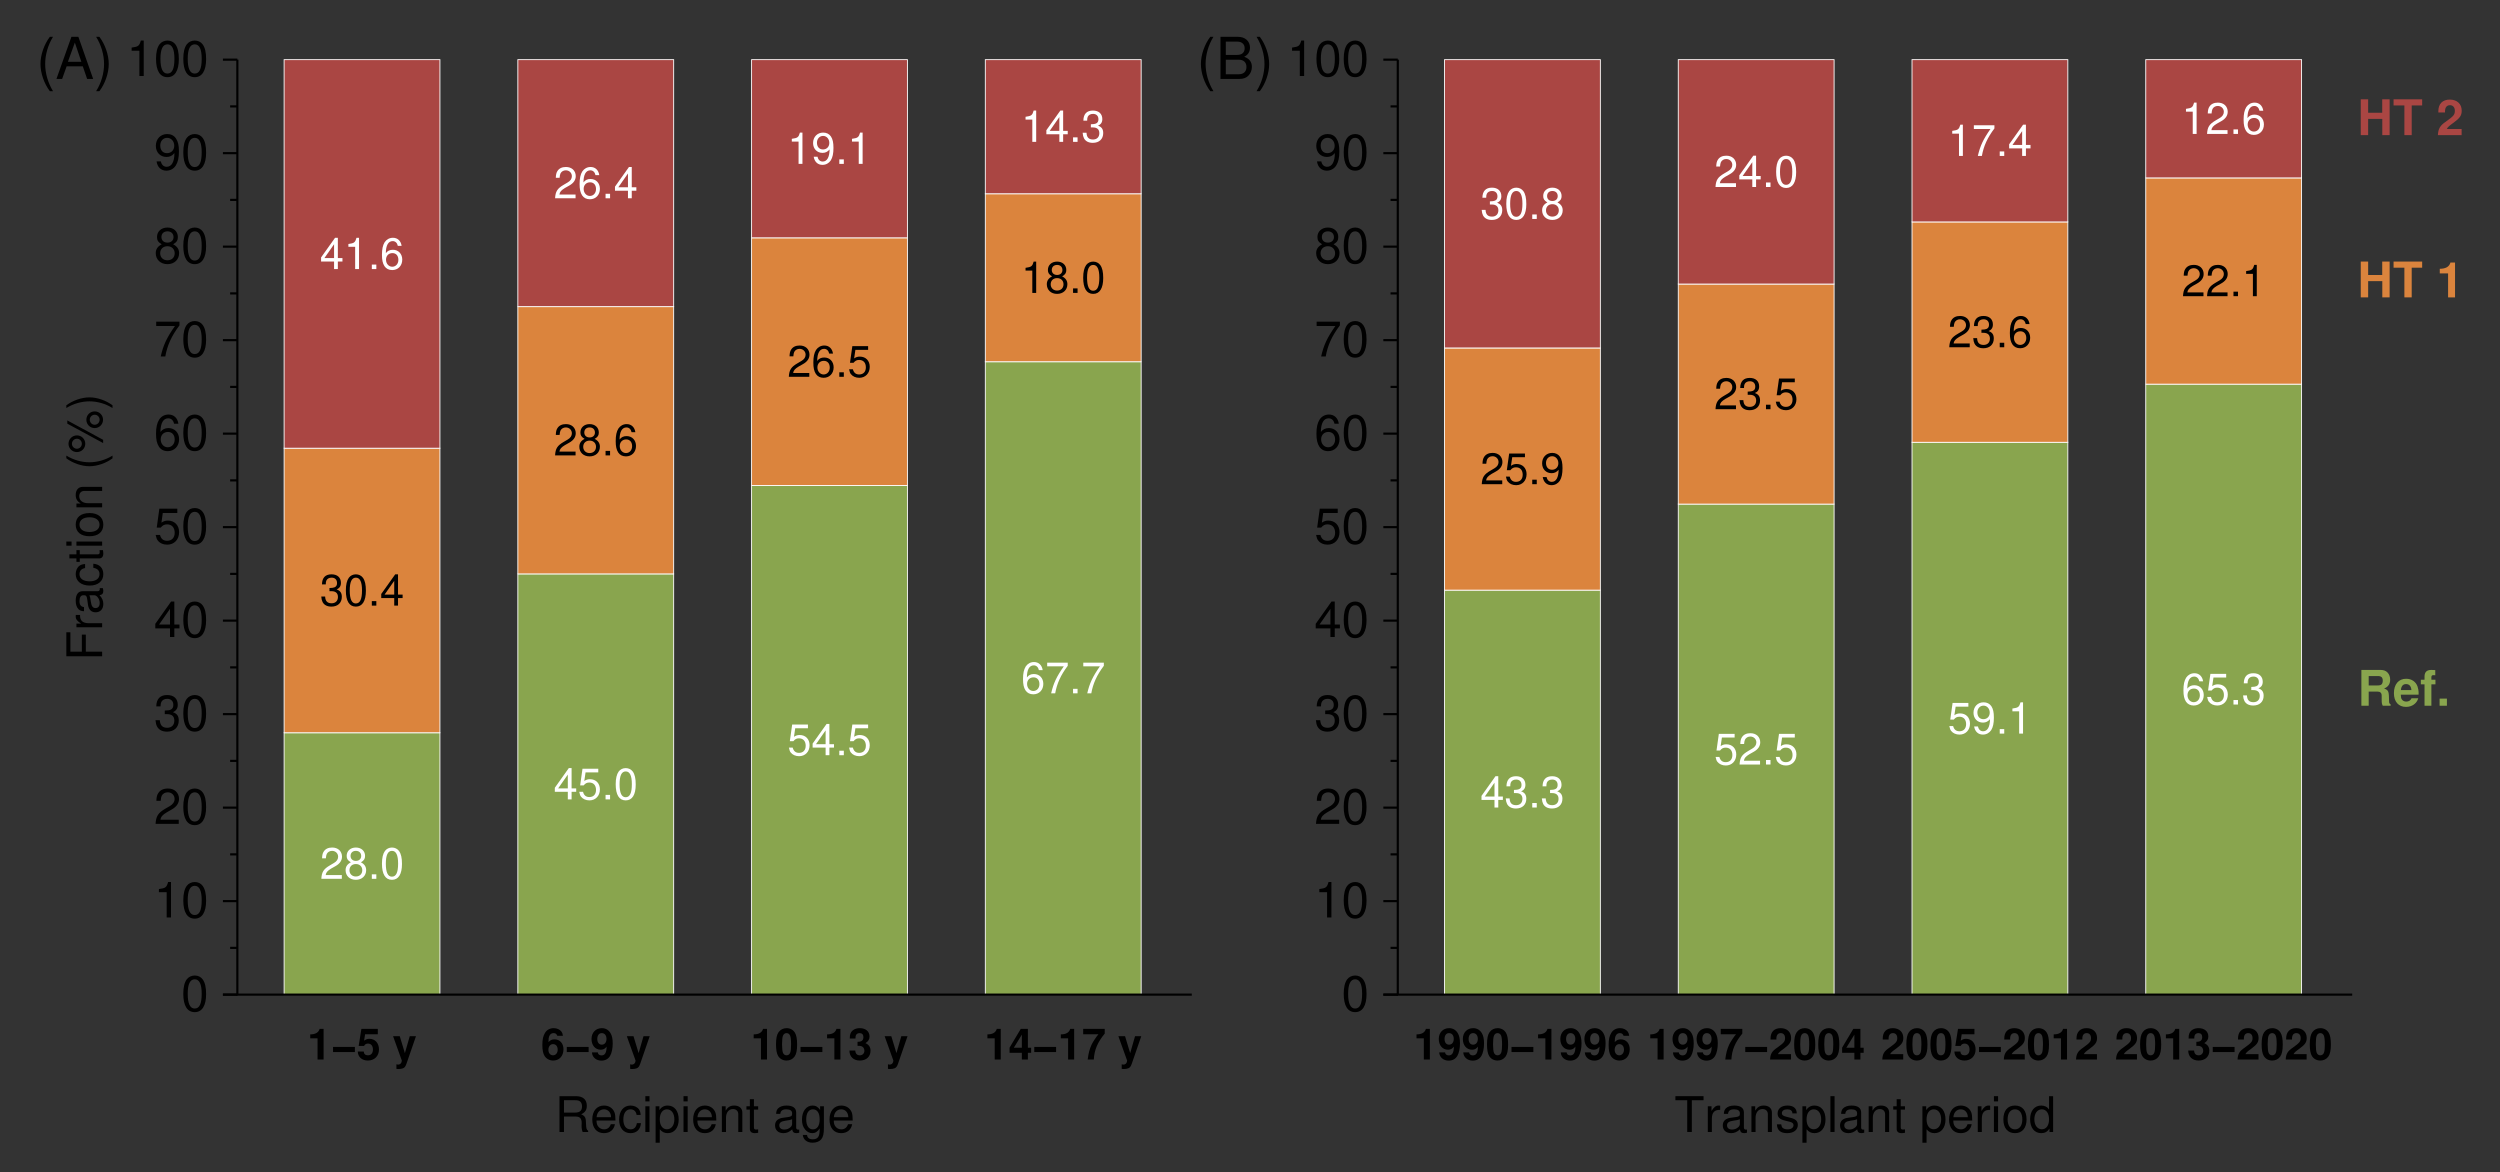
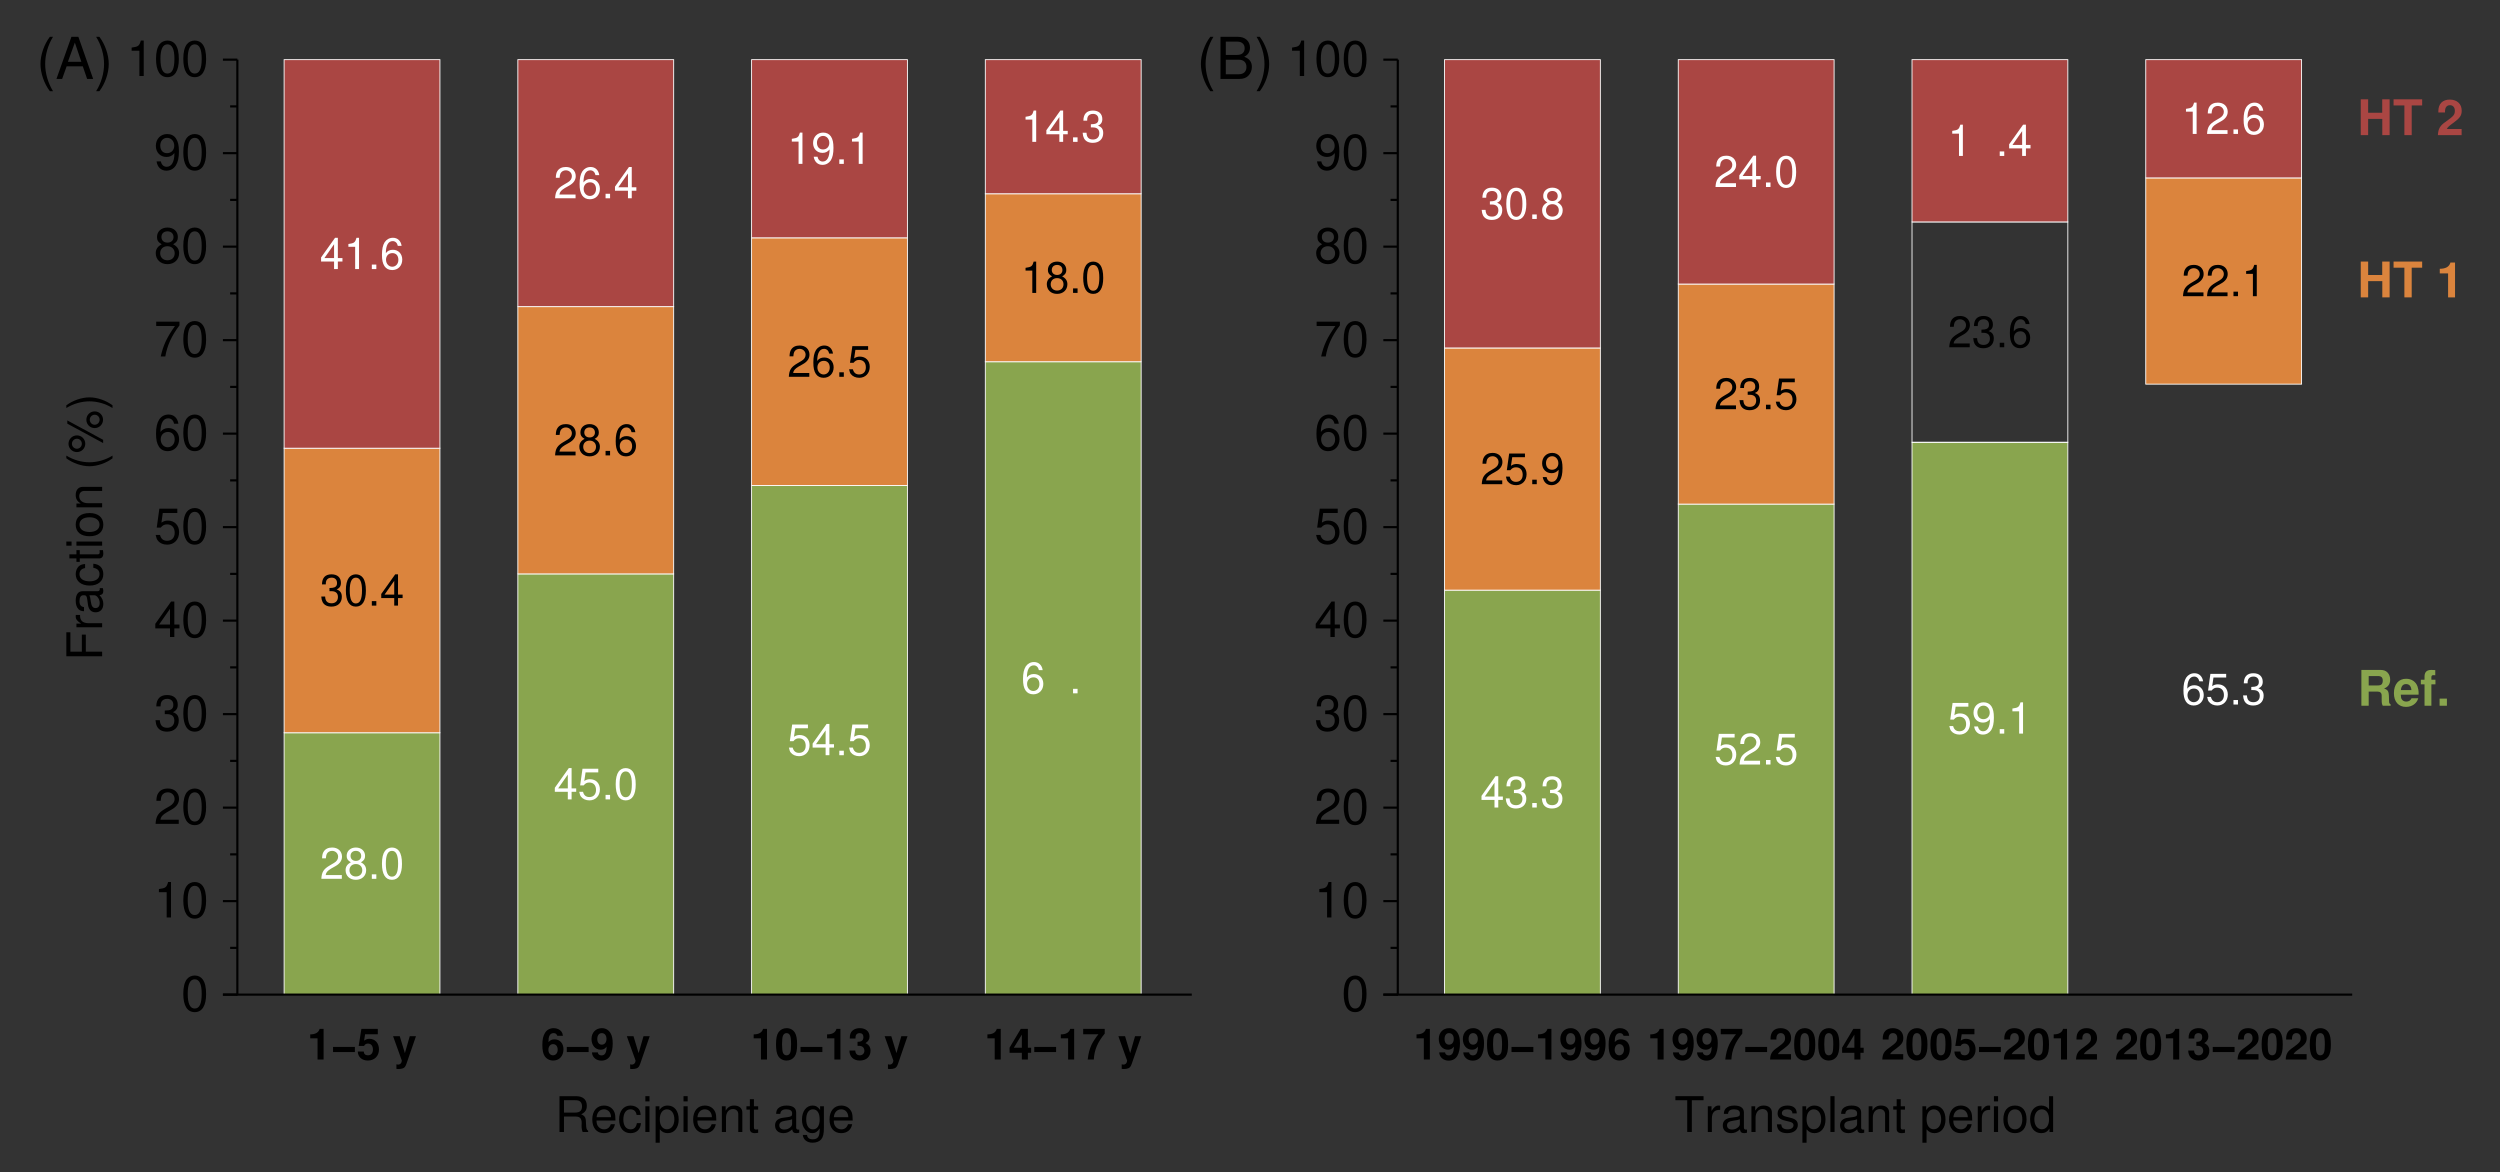
<svg xmlns="http://www.w3.org/2000/svg" xmlns:xlink="http://www.w3.org/1999/xlink" width="433pt" height="203pt" viewBox="0 0 433 203" version="1.2">
  <rect x="0" y="0" width="433" height="203" fill="#333333" stroke="none" />
  <defs>
    <g>
      <symbol overflow="visible" id="glyph0-0">
        <path style="stroke:none;" d="" />
      </symbol>
      <symbol overflow="visible" id="glyph0-1">
        <path style="stroke:none;" d="M 2.359 -7.297 C 1.359 -5.984 0.734 -4.156 0.734 -2.594 C 0.734 -1.016 1.359 0.812 2.359 2.125 L 2.906 2.125 C 2.031 0.688 1.547 -0.984 1.547 -2.594 C 1.547 -4.188 2.031 -5.875 2.906 -7.297 Z M 2.359 -7.297 " />
      </symbol>
      <symbol overflow="visible" id="glyph0-2">
        <path style="stroke:none;" d="M 4.734 -2.188 L 5.484 0 L 6.531 0 L 3.969 -7.297 L 2.766 -7.297 L 0.172 0 L 1.156 0 L 1.938 -2.188 Z M 4.484 -2.969 L 2.156 -2.969 L 3.359 -6.297 Z M 4.484 -2.969 " />
      </symbol>
      <symbol overflow="visible" id="glyph0-3">
        <path style="stroke:none;" d="M 0.938 2.125 C 1.938 0.812 2.562 -1.016 2.562 -2.578 C 2.562 -4.156 1.938 -5.984 0.938 -7.297 L 0.375 -7.297 C 1.266 -5.859 1.75 -4.188 1.75 -2.578 C 1.75 -0.984 1.266 0.703 0.375 2.125 Z M 0.938 2.125 " />
      </symbol>
      <symbol overflow="visible" id="glyph0-4">
        <path style="stroke:none;" d="M 0.797 0 L 4.078 0 C 4.766 0 5.281 -0.188 5.672 -0.609 C 6.031 -0.984 6.234 -1.516 6.234 -2.078 C 6.234 -2.953 5.828 -3.484 4.906 -3.844 C 5.562 -4.156 5.906 -4.688 5.906 -5.438 C 5.906 -5.984 5.703 -6.438 5.328 -6.781 C 4.938 -7.125 4.453 -7.297 3.75 -7.297 L 0.797 -7.297 Z M 1.719 -4.156 L 1.719 -6.469 L 3.516 -6.469 C 4.047 -6.469 4.328 -6.406 4.578 -6.203 C 4.844 -6.016 4.984 -5.703 4.984 -5.312 C 4.984 -4.906 4.844 -4.609 4.578 -4.406 C 4.328 -4.219 4.047 -4.156 3.516 -4.156 Z M 1.719 -0.812 L 1.719 -3.328 L 3.984 -3.328 C 4.812 -3.328 5.297 -2.859 5.297 -2.062 C 5.297 -1.297 4.812 -0.812 3.984 -0.812 Z M 1.719 -0.812 " />
      </symbol>
      <symbol overflow="visible" id="glyph1-0">
        <path style="stroke:none;" d="" />
      </symbol>
      <symbol overflow="visible" id="glyph1-1">
        <path style="stroke:none;" d="M 1.781 -3.672 L 1.781 0 L 2.828 0 L 2.828 -5.312 L 2.141 -5.312 C 1.969 -4.688 1.422 -4.359 0.516 -4.359 L 0.516 -3.672 Z M 1.781 -3.672 " />
      </symbol>
      <symbol overflow="visible" id="glyph1-2">
        <path style="stroke:none;" d="M 4.078 -2.188 L 0.297 -2.188 L 0.297 -1.297 L 4.078 -1.297 Z M 4.078 -2.188 " />
      </symbol>
      <symbol overflow="visible" id="glyph1-3">
        <path style="stroke:none;" d="M 3.672 -5.312 L 0.828 -5.312 L 0.359 -2.359 L 1.297 -2.359 C 1.406 -2.625 1.656 -2.766 1.969 -2.766 C 2.5 -2.766 2.828 -2.375 2.828 -1.734 C 2.828 -1.109 2.5 -0.734 1.969 -0.734 C 1.516 -0.734 1.266 -0.953 1.234 -1.391 L 0.203 -1.391 C 0.219 -0.453 0.922 0.172 1.953 0.172 C 3.094 0.172 3.875 -0.609 3.875 -1.75 C 3.875 -2.844 3.203 -3.594 2.219 -3.594 C 1.875 -3.594 1.609 -3.5 1.297 -3.266 L 1.469 -4.375 L 3.672 -4.375 Z M 3.672 -5.312 " />
      </symbol>
      <symbol overflow="visible" id="glyph1-4">
        <path style="stroke:none;" d="" />
      </symbol>
      <symbol overflow="visible" id="glyph1-5">
        <path style="stroke:none;" d="M 2.953 -4.047 L 2.109 -1.109 L 1.219 -4.047 L 0.062 -4.047 L 1.578 0.172 C 1.578 0.578 1.312 0.875 0.922 0.875 C 0.844 0.875 0.766 0.859 0.641 0.828 L 0.641 1.609 C 0.797 1.641 0.891 1.641 1.016 1.641 C 1.297 1.641 1.594 1.594 1.781 1.516 C 2.062 1.391 2.203 1.234 2.375 0.75 L 4.031 -4.047 Z M 2.953 -4.047 " />
      </symbol>
      <symbol overflow="visible" id="glyph1-6">
        <path style="stroke:none;" d="M 3.797 -4.109 C 3.75 -4.453 3.688 -4.625 3.547 -4.828 C 3.266 -5.203 2.781 -5.438 2.203 -5.438 C 1.547 -5.438 1 -5.141 0.688 -4.609 C 0.375 -4.094 0.234 -3.5 0.234 -2.531 C 0.234 -1.609 0.359 -1.047 0.625 -0.609 C 0.938 -0.125 1.484 0.172 2.109 0.172 C 3.172 0.172 3.891 -0.609 3.891 -1.781 C 3.891 -2.797 3.266 -3.5 2.344 -3.5 C 1.906 -3.5 1.625 -3.375 1.297 -3.031 L 1.297 -3.141 C 1.312 -3.641 1.328 -3.797 1.406 -4 C 1.547 -4.391 1.812 -4.578 2.172 -4.578 C 2.516 -4.578 2.688 -4.453 2.828 -4.109 Z M 2.078 -2.672 C 2.578 -2.672 2.891 -2.297 2.891 -1.703 C 2.891 -1.141 2.547 -0.734 2.078 -0.734 C 1.609 -0.734 1.281 -1.125 1.281 -1.688 C 1.281 -2.266 1.609 -2.672 2.078 -2.672 Z M 2.078 -2.672 " />
      </symbol>
      <symbol overflow="visible" id="glyph1-7">
        <path style="stroke:none;" d="M 0.281 -1.234 C 0.312 -0.422 1 0.188 1.906 0.188 C 2.594 0.188 3.109 -0.109 3.422 -0.641 C 3.703 -1.125 3.875 -1.922 3.875 -2.781 C 3.875 -3.562 3.75 -4.156 3.5 -4.562 C 3.172 -5.125 2.641 -5.438 2 -5.438 C 0.938 -5.438 0.203 -4.672 0.203 -3.562 C 0.203 -2.453 0.859 -1.703 1.797 -1.703 C 2.062 -1.703 2.328 -1.781 2.484 -1.906 C 2.594 -1.969 2.641 -2.047 2.812 -2.234 C 2.812 -1.203 2.531 -0.719 1.938 -0.719 C 1.562 -0.719 1.312 -0.922 1.297 -1.234 Z M 1.969 -4.578 C 2.484 -4.578 2.797 -4.188 2.797 -3.562 C 2.797 -2.969 2.469 -2.578 1.984 -2.578 C 1.5 -2.578 1.203 -2.953 1.203 -3.562 C 1.203 -4.188 1.5 -4.578 1.969 -4.578 Z M 1.969 -4.578 " />
      </symbol>
      <symbol overflow="visible" id="glyph1-8">
        <path style="stroke:none;" d="M 2.047 -5.438 C 1.484 -5.438 0.984 -5.188 0.672 -4.75 C 0.359 -4.328 0.219 -3.656 0.219 -2.625 C 0.219 -1.688 0.344 -1.016 0.594 -0.609 C 0.906 -0.109 1.422 0.172 2.047 0.172 C 2.625 0.172 3.094 -0.062 3.422 -0.5 C 3.734 -0.922 3.875 -1.594 3.875 -2.594 C 3.875 -3.562 3.75 -4.234 3.5 -4.641 C 3.188 -5.156 2.672 -5.438 2.047 -5.438 Z M 2.047 -4.578 C 2.312 -4.578 2.531 -4.438 2.656 -4.156 C 2.766 -3.938 2.828 -3.359 2.828 -2.625 C 2.828 -2.016 2.781 -1.438 2.688 -1.219 C 2.578 -0.906 2.344 -0.734 2.047 -0.734 C 1.766 -0.734 1.562 -0.875 1.438 -1.141 C 1.328 -1.359 1.266 -1.922 1.266 -2.625 C 1.266 -3.266 1.312 -3.859 1.406 -4.078 C 1.516 -4.406 1.75 -4.578 2.047 -4.578 Z M 2.047 -4.578 " />
      </symbol>
      <symbol overflow="visible" id="glyph1-9">
        <path style="stroke:none;" d="M 1.625 -2.375 C 2.031 -2.375 2.062 -2.375 2.25 -2.328 C 2.594 -2.234 2.812 -1.922 2.812 -1.531 C 2.812 -1.062 2.484 -0.734 2.031 -0.734 C 1.531 -0.734 1.266 -1.016 1.234 -1.562 L 0.219 -1.562 C 0.219 -0.5 0.922 0.172 2.016 0.172 C 3.141 0.172 3.875 -0.5 3.875 -1.531 C 3.875 -2.156 3.594 -2.562 3 -2.844 C 3.484 -3.156 3.703 -3.5 3.703 -3.984 C 3.703 -4.875 3.031 -5.438 2.016 -5.438 C 1.234 -5.438 0.641 -5.094 0.406 -4.516 C 0.312 -4.266 0.281 -4.094 0.281 -3.641 L 1.266 -3.641 C 1.266 -3.938 1.297 -4.078 1.344 -4.203 C 1.438 -4.438 1.688 -4.578 1.984 -4.578 C 2.406 -4.578 2.641 -4.328 2.641 -3.891 C 2.641 -3.344 2.344 -3.078 1.719 -3.078 L 1.625 -3.078 Z M 1.625 -2.375 " />
      </symbol>
      <symbol overflow="visible" id="glyph1-10">
        <path style="stroke:none;" d="M 3.922 -2.047 L 3.359 -2.047 L 3.359 -5.312 L 2.125 -5.312 L 0.188 -2.062 L 0.188 -1.172 L 2.312 -1.172 L 2.312 0 L 3.359 0 L 3.359 -1.172 L 3.922 -1.172 Z M 2.312 -2.047 L 0.922 -2.047 L 2.312 -4.312 Z M 2.312 -2.047 " />
      </symbol>
      <symbol overflow="visible" id="glyph1-11">
        <path style="stroke:none;" d="M 3.953 -5.312 L 0.219 -5.312 L 0.219 -4.375 L 2.859 -4.375 C 2.547 -4.031 1.906 -3.062 1.688 -2.609 C 1.328 -1.828 1.141 -1.125 1 0 L 2.062 0 C 2.156 -1.688 2.703 -2.969 3.953 -4.5 Z M 3.953 -5.312 " />
      </symbol>
      <symbol overflow="visible" id="glyph1-12">
        <path style="stroke:none;" d="M 3.844 -0.938 L 1.578 -0.938 C 1.719 -1.219 1.891 -1.375 2.672 -1.938 C 3.594 -2.625 3.859 -3.016 3.859 -3.75 C 3.859 -4.766 3.156 -5.438 2.047 -5.438 C 0.938 -5.438 0.297 -4.781 0.297 -3.656 L 0.297 -3.469 L 1.312 -3.469 L 1.312 -3.641 C 1.312 -4.234 1.578 -4.578 2.062 -4.578 C 2.531 -4.578 2.812 -4.25 2.812 -3.719 C 2.812 -3.125 2.625 -2.906 1.453 -2.062 C 0.547 -1.453 0.266 -0.984 0.219 0 L 3.844 0 Z M 3.844 -0.938 " />
      </symbol>
      <symbol overflow="visible" id="glyph2-0">
        <path style="stroke:none;" d="" />
      </symbol>
      <symbol overflow="visible" id="glyph2-1">
        <path style="stroke:none;" d="M 3.797 -0.656 L 1 -0.656 C 1.062 -1.109 1.312 -1.391 1.953 -1.781 L 2.703 -2.203 C 3.453 -2.625 3.828 -3.172 3.828 -3.844 C 3.828 -4.297 3.656 -4.703 3.344 -5 C 3.016 -5.281 2.625 -5.422 2.125 -5.422 C 1.453 -5.422 0.953 -5.188 0.656 -4.719 C 0.469 -4.438 0.391 -4.094 0.375 -3.547 L 1.031 -3.547 C 1.062 -3.922 1.109 -4.125 1.188 -4.312 C 1.359 -4.641 1.703 -4.844 2.109 -4.844 C 2.703 -4.844 3.156 -4.406 3.156 -3.828 C 3.156 -3.391 2.906 -3.016 2.438 -2.75 L 1.75 -2.344 C 0.641 -1.703 0.312 -1.188 0.25 0 L 3.797 0 Z M 3.797 -0.656 " />
      </symbol>
      <symbol overflow="visible" id="glyph2-2">
        <path style="stroke:none;" d="M 2.938 -2.859 C 3.484 -3.188 3.656 -3.469 3.656 -3.969 C 3.656 -4.828 3 -5.422 2.062 -5.422 C 1.125 -5.422 0.469 -4.828 0.469 -3.984 C 0.469 -3.469 0.641 -3.203 1.188 -2.859 C 0.578 -2.547 0.281 -2.109 0.281 -1.5 C 0.281 -0.516 1 0.172 2.062 0.172 C 3.109 0.172 3.844 -0.516 3.844 -1.5 C 3.844 -2.109 3.547 -2.547 2.938 -2.859 Z M 2.062 -4.844 C 2.625 -4.844 2.984 -4.5 2.984 -3.953 C 2.984 -3.453 2.625 -3.109 2.062 -3.109 C 1.5 -3.109 1.141 -3.453 1.141 -3.969 C 1.141 -4.5 1.5 -4.844 2.062 -4.844 Z M 2.062 -2.562 C 2.719 -2.562 3.172 -2.125 3.172 -1.5 C 3.172 -0.844 2.734 -0.406 2.047 -0.406 C 1.406 -0.406 0.953 -0.859 0.953 -1.484 C 0.953 -2.125 1.391 -2.562 2.062 -2.562 Z M 2.062 -2.562 " />
      </symbol>
      <symbol overflow="visible" id="glyph2-3">
        <path style="stroke:none;" d="M 1.438 -0.781 L 0.656 -0.781 L 0.656 0 L 1.438 0 Z M 1.438 -0.781 " />
      </symbol>
      <symbol overflow="visible" id="glyph2-4">
        <path style="stroke:none;" d="M 2.062 -5.422 C 1.562 -5.422 1.125 -5.203 0.844 -4.828 C 0.5 -4.344 0.328 -3.625 0.328 -2.625 C 0.328 -0.797 0.922 0.172 2.062 0.172 C 3.188 0.172 3.797 -0.797 3.797 -2.578 C 3.797 -3.625 3.641 -4.328 3.281 -4.828 C 3 -5.203 2.562 -5.422 2.062 -5.422 Z M 2.062 -4.844 C 2.781 -4.844 3.125 -4.109 3.125 -2.641 C 3.125 -1.094 2.781 -0.375 2.047 -0.375 C 1.344 -0.375 1 -1.125 1 -2.625 C 1 -4.109 1.344 -4.844 2.062 -4.844 Z M 2.062 -4.844 " />
      </symbol>
      <symbol overflow="visible" id="glyph2-5">
        <path style="stroke:none;" d="M 1.656 -2.5 L 2.016 -2.5 C 2.734 -2.5 3.125 -2.156 3.125 -1.5 C 3.125 -0.828 2.703 -0.406 2.031 -0.406 C 1.297 -0.406 0.938 -0.781 0.906 -1.578 L 0.234 -1.578 C 0.266 -1.141 0.344 -0.859 0.469 -0.609 C 0.75 -0.094 1.266 0.172 2 0.172 C 3.094 0.172 3.797 -0.484 3.797 -1.516 C 3.797 -2.203 3.531 -2.578 2.891 -2.812 C 3.391 -3 3.641 -3.375 3.641 -3.938 C 3.641 -4.859 3.031 -5.422 2.016 -5.422 C 0.938 -5.422 0.375 -4.828 0.359 -3.672 L 1.016 -3.672 C 1.016 -4 1.047 -4.188 1.125 -4.359 C 1.281 -4.672 1.609 -4.844 2.031 -4.844 C 2.609 -4.844 2.969 -4.5 2.969 -3.906 C 2.969 -3.531 2.828 -3.297 2.531 -3.172 C 2.359 -3.094 2.109 -3.062 1.656 -3.047 Z M 1.656 -2.5 " />
      </symbol>
      <symbol overflow="visible" id="glyph2-6">
        <path style="stroke:none;" d="M 2.453 -1.312 L 2.453 0 L 3.109 0 L 3.109 -1.312 L 3.906 -1.312 L 3.906 -1.906 L 3.109 -1.906 L 3.109 -5.422 L 2.625 -5.422 L 0.203 -2.016 L 0.203 -1.312 Z M 2.453 -1.906 L 0.781 -1.906 L 2.453 -4.297 Z M 2.453 -1.906 " />
      </symbol>
      <symbol overflow="visible" id="glyph2-7">
        <path style="stroke:none;" d="M 1.938 -3.859 L 1.938 0 L 2.609 0 L 2.609 -5.422 L 2.172 -5.422 C 1.938 -4.594 1.781 -4.484 0.766 -4.344 L 0.766 -3.859 Z M 1.938 -3.859 " />
      </symbol>
      <symbol overflow="visible" id="glyph2-8">
        <path style="stroke:none;" d="M 3.734 -4.016 C 3.609 -4.891 3.031 -5.422 2.234 -5.422 C 1.641 -5.422 1.125 -5.141 0.797 -4.656 C 0.469 -4.125 0.328 -3.453 0.328 -2.469 C 0.328 -1.562 0.453 -0.984 0.766 -0.5 C 1.062 -0.062 1.516 0.172 2.109 0.172 C 3.125 0.172 3.844 -0.578 3.844 -1.641 C 3.844 -2.641 3.172 -3.344 2.219 -3.344 C 1.688 -3.344 1.281 -3.156 1 -2.75 C 1 -4.094 1.422 -4.844 2.188 -4.844 C 2.641 -4.844 2.969 -4.531 3.078 -4.016 Z M 2.141 -2.766 C 2.781 -2.766 3.172 -2.312 3.172 -1.594 C 3.172 -0.906 2.719 -0.406 2.109 -0.406 C 1.5 -0.406 1.031 -0.938 1.031 -1.625 C 1.031 -2.297 1.484 -2.766 2.141 -2.766 Z M 2.141 -2.766 " />
      </symbol>
      <symbol overflow="visible" id="glyph2-9">
        <path style="stroke:none;" d="M 3.562 -5.312 L 0.828 -5.312 L 0.422 -2.422 L 1.031 -2.422 C 1.344 -2.797 1.594 -2.922 2.016 -2.922 C 2.734 -2.922 3.172 -2.438 3.172 -1.641 C 3.172 -0.875 2.734 -0.406 2.016 -0.406 C 1.438 -0.406 1.078 -0.703 0.922 -1.312 L 0.266 -1.312 C 0.359 -0.875 0.422 -0.656 0.578 -0.469 C 0.891 -0.062 1.422 0.172 2.031 0.172 C 3.094 0.172 3.844 -0.609 3.844 -1.734 C 3.844 -2.781 3.156 -3.5 2.125 -3.5 C 1.75 -3.5 1.453 -3.406 1.141 -3.188 L 1.359 -4.672 L 3.562 -4.672 Z M 3.562 -5.312 " />
      </symbol>
      <symbol overflow="visible" id="glyph2-10">
        <path style="stroke:none;" d="M 0.391 -1.234 C 0.531 -0.359 1.094 0.172 1.906 0.172 C 2.5 0.172 3.016 -0.109 3.344 -0.594 C 3.672 -1.125 3.812 -1.797 3.812 -2.781 C 3.812 -3.688 3.688 -4.266 3.375 -4.75 C 3.078 -5.188 2.609 -5.422 2.031 -5.422 C 1.016 -5.422 0.281 -4.672 0.281 -3.609 C 0.281 -2.625 0.953 -1.906 1.922 -1.906 C 2.422 -1.906 2.797 -2.094 3.141 -2.5 C 3.125 -1.156 2.703 -0.406 1.953 -0.406 C 1.484 -0.406 1.156 -0.719 1.062 -1.234 Z M 2.016 -4.844 C 2.625 -4.844 3.094 -4.328 3.094 -3.625 C 3.094 -2.969 2.641 -2.5 2 -2.5 C 1.359 -2.5 0.953 -2.953 0.953 -3.672 C 0.953 -4.344 1.406 -4.844 2.016 -4.844 Z M 2.016 -4.844 " />
      </symbol>
      <symbol overflow="visible" id="glyph2-11">
-         <path style="stroke:none;" d="M 3.906 -5.312 L 0.344 -5.312 L 0.344 -4.672 L 3.219 -4.672 C 1.953 -2.859 1.438 -1.75 1.031 0 L 1.734 0 C 2.031 -1.703 2.703 -3.172 3.906 -4.766 Z M 3.906 -5.312 " />
-       </symbol>
+         </symbol>
      <symbol overflow="visible" id="glyph3-0">
        <path style="stroke:none;" d="" />
      </symbol>
      <symbol overflow="visible" id="glyph3-1">
        <path style="stroke:none;" d="M 2.344 -6.141 C 1.781 -6.141 1.266 -5.891 0.953 -5.469 C 0.562 -4.938 0.359 -4.109 0.359 -2.969 C 0.359 -0.906 1.047 0.203 2.344 0.203 C 3.609 0.203 4.312 -0.906 4.312 -2.922 C 4.312 -4.109 4.125 -4.906 3.719 -5.469 C 3.406 -5.906 2.906 -6.141 2.344 -6.141 Z M 2.344 -5.484 C 3.141 -5.484 3.547 -4.656 3.547 -2.984 C 3.547 -1.234 3.156 -0.422 2.328 -0.422 C 1.531 -0.422 1.125 -1.281 1.125 -2.969 C 1.125 -4.656 1.531 -5.484 2.344 -5.484 Z M 2.344 -5.484 " />
      </symbol>
      <symbol overflow="visible" id="glyph3-2">
        <path style="stroke:none;" d="M 2.203 -4.375 L 2.203 0 L 2.953 0 L 2.953 -6.141 L 2.453 -6.141 C 2.188 -5.203 2.016 -5.078 0.859 -4.922 L 0.859 -4.375 Z M 2.203 -4.375 " />
      </symbol>
      <symbol overflow="visible" id="glyph3-3">
        <path style="stroke:none;" d="M 4.297 -0.734 L 1.125 -0.734 C 1.203 -1.25 1.484 -1.578 2.219 -2.016 L 3.062 -2.5 C 3.906 -2.969 4.344 -3.594 4.344 -4.359 C 4.344 -4.859 4.141 -5.344 3.781 -5.672 C 3.422 -6 2.984 -6.141 2.406 -6.141 C 1.656 -6.141 1.078 -5.875 0.75 -5.344 C 0.531 -5.031 0.438 -4.641 0.422 -4.016 L 1.172 -4.016 C 1.203 -4.438 1.25 -4.688 1.344 -4.891 C 1.547 -5.266 1.938 -5.484 2.391 -5.484 C 3.062 -5.484 3.578 -5 3.578 -4.328 C 3.578 -3.844 3.297 -3.422 2.766 -3.109 L 1.984 -2.656 C 0.719 -1.922 0.359 -1.344 0.281 -0.016 L 4.297 -0.016 Z M 4.297 -0.734 " />
      </symbol>
      <symbol overflow="visible" id="glyph3-4">
        <path style="stroke:none;" d="M 1.875 -2.828 L 2.281 -2.828 C 3.109 -2.828 3.531 -2.453 3.531 -1.703 C 3.531 -0.938 3.062 -0.469 2.297 -0.469 C 1.469 -0.469 1.078 -0.891 1.016 -1.781 L 0.266 -1.781 C 0.312 -1.297 0.391 -0.969 0.531 -0.703 C 0.844 -0.109 1.438 0.203 2.266 0.203 C 3.5 0.203 4.297 -0.547 4.297 -1.719 C 4.297 -2.5 4 -2.922 3.281 -3.172 C 3.844 -3.406 4.125 -3.828 4.125 -4.453 C 4.125 -5.516 3.438 -6.141 2.281 -6.141 C 1.078 -6.141 0.422 -5.469 0.406 -4.172 L 1.141 -4.172 C 1.156 -4.531 1.188 -4.75 1.281 -4.938 C 1.453 -5.281 1.828 -5.484 2.297 -5.484 C 2.953 -5.484 3.359 -5.094 3.359 -4.422 C 3.359 -4 3.203 -3.734 2.875 -3.594 C 2.672 -3.5 2.391 -3.469 1.875 -3.453 Z M 1.875 -2.828 " />
      </symbol>
      <symbol overflow="visible" id="glyph3-5">
        <path style="stroke:none;" d="M 2.781 -1.484 L 2.781 0 L 3.531 0 L 3.531 -1.484 L 4.422 -1.484 L 4.422 -2.156 L 3.531 -2.156 L 3.531 -6.141 L 2.969 -6.141 L 0.234 -2.281 L 0.234 -1.484 Z M 2.781 -2.156 L 0.891 -2.156 L 2.781 -4.875 Z M 2.781 -2.156 " />
      </symbol>
      <symbol overflow="visible" id="glyph3-6">
        <path style="stroke:none;" d="M 4.047 -6.031 L 0.938 -6.031 L 0.484 -2.75 L 1.172 -2.75 C 1.516 -3.156 1.812 -3.312 2.281 -3.312 C 3.094 -3.312 3.594 -2.75 3.594 -1.859 C 3.594 -1 3.094 -0.469 2.281 -0.469 C 1.625 -0.469 1.219 -0.797 1.047 -1.484 L 0.297 -1.484 C 0.406 -0.984 0.484 -0.75 0.656 -0.531 C 1 -0.062 1.609 0.203 2.297 0.203 C 3.516 0.203 4.359 -0.688 4.359 -1.969 C 4.359 -3.156 3.562 -3.969 2.406 -3.969 C 1.984 -3.969 1.656 -3.859 1.297 -3.609 L 1.531 -5.281 L 4.047 -5.281 Z M 4.047 -6.031 " />
      </symbol>
      <symbol overflow="visible" id="glyph3-7">
        <path style="stroke:none;" d="M 4.234 -4.547 C 4.094 -5.547 3.438 -6.141 2.531 -6.141 C 1.859 -6.141 1.266 -5.828 0.906 -5.266 C 0.531 -4.672 0.359 -3.922 0.359 -2.812 C 0.359 -1.766 0.516 -1.109 0.875 -0.562 C 1.203 -0.062 1.719 0.203 2.391 0.203 C 3.531 0.203 4.359 -0.656 4.359 -1.859 C 4.359 -2.984 3.594 -3.797 2.516 -3.797 C 1.922 -3.797 1.453 -3.562 1.125 -3.125 C 1.141 -4.641 1.609 -5.484 2.469 -5.484 C 3 -5.484 3.359 -5.141 3.484 -4.547 Z M 2.422 -3.125 C 3.141 -3.125 3.594 -2.625 3.594 -1.797 C 3.594 -1.031 3.078 -0.469 2.391 -0.469 C 1.703 -0.469 1.172 -1.047 1.172 -1.844 C 1.172 -2.594 1.688 -3.125 2.422 -3.125 Z M 2.422 -3.125 " />
      </symbol>
      <symbol overflow="visible" id="glyph3-8">
        <path style="stroke:none;" d="M 4.422 -6.031 L 0.391 -6.031 L 0.391 -5.281 L 3.641 -5.281 C 2.203 -3.234 1.625 -1.984 1.172 0 L 1.969 0 C 2.297 -1.922 3.062 -3.594 4.422 -5.391 Z M 4.422 -6.031 " />
      </symbol>
      <symbol overflow="visible" id="glyph3-9">
        <path style="stroke:none;" d="M 3.328 -3.234 C 3.953 -3.625 4.141 -3.922 4.141 -4.5 C 4.141 -5.469 3.406 -6.141 2.344 -6.141 C 1.281 -6.141 0.531 -5.469 0.531 -4.516 C 0.531 -3.922 0.719 -3.625 1.344 -3.234 C 0.656 -2.891 0.312 -2.391 0.312 -1.703 C 0.312 -0.594 1.141 0.203 2.344 0.203 C 3.531 0.203 4.359 -0.594 4.359 -1.703 C 4.359 -2.391 4.016 -2.891 3.328 -3.234 Z M 2.344 -5.484 C 2.969 -5.484 3.391 -5.094 3.391 -4.484 C 3.391 -3.906 2.969 -3.531 2.344 -3.531 C 1.703 -3.531 1.297 -3.906 1.297 -4.5 C 1.297 -5.094 1.703 -5.484 2.344 -5.484 Z M 2.344 -2.906 C 3.078 -2.906 3.594 -2.406 3.594 -1.688 C 3.594 -0.953 3.094 -0.469 2.328 -0.469 C 1.594 -0.469 1.078 -0.969 1.078 -1.688 C 1.078 -2.406 1.578 -2.906 2.344 -2.906 Z M 2.344 -2.906 " />
      </symbol>
      <symbol overflow="visible" id="glyph3-10">
        <path style="stroke:none;" d="M 0.453 -1.406 C 0.594 -0.406 1.234 0.203 2.156 0.203 C 2.828 0.203 3.422 -0.125 3.781 -0.688 C 4.156 -1.281 4.328 -2.031 4.328 -3.141 C 4.328 -4.188 4.172 -4.844 3.812 -5.375 C 3.484 -5.875 2.953 -6.141 2.297 -6.141 C 1.141 -6.141 0.328 -5.281 0.328 -4.094 C 0.328 -2.969 1.094 -2.172 2.172 -2.172 C 2.75 -2.172 3.172 -2.375 3.547 -2.844 C 3.547 -1.312 3.062 -0.469 2.203 -0.469 C 1.688 -0.469 1.312 -0.812 1.203 -1.406 Z M 2.281 -5.484 C 2.984 -5.484 3.516 -4.906 3.516 -4.109 C 3.516 -3.359 3 -2.828 2.266 -2.828 C 1.531 -2.828 1.094 -3.344 1.094 -4.156 C 1.094 -4.938 1.594 -5.484 2.281 -5.484 Z M 2.281 -5.484 " />
      </symbol>
      <symbol overflow="visible" id="glyph3-11">
        <path style="stroke:none;" d="M 1.578 -2.672 L 3.625 -2.672 C 4.328 -2.672 4.641 -2.328 4.641 -1.562 L 4.625 -1.016 C 4.625 -0.625 4.703 -0.25 4.812 0 L 5.766 0 L 5.766 -0.203 C 5.469 -0.406 5.422 -0.625 5.391 -1.438 C 5.391 -2.469 5.234 -2.766 4.562 -3.062 C 5.25 -3.406 5.531 -3.828 5.531 -4.531 C 5.531 -5.609 4.875 -6.203 3.641 -6.203 L 0.797 -6.203 L 0.797 0 L 1.578 0 Z M 1.578 -3.359 L 1.578 -5.5 L 3.5 -5.5 C 3.938 -5.5 4.188 -5.438 4.391 -5.266 C 4.594 -5.078 4.703 -4.797 4.703 -4.438 C 4.703 -3.703 4.328 -3.359 3.5 -3.359 Z M 1.578 -3.359 " />
      </symbol>
      <symbol overflow="visible" id="glyph3-12">
        <path style="stroke:none;" d="M 4.359 -1.984 C 4.359 -2.672 4.312 -3.078 4.188 -3.406 C 3.891 -4.141 3.219 -4.578 2.375 -4.578 C 1.141 -4.578 0.344 -3.641 0.344 -2.172 C 0.344 -0.703 1.109 0.203 2.359 0.203 C 3.391 0.203 4.094 -0.375 4.266 -1.344 L 3.547 -1.344 C 3.359 -0.766 2.953 -0.453 2.391 -0.453 C 1.938 -0.453 1.562 -0.656 1.312 -1.031 C 1.141 -1.297 1.094 -1.547 1.078 -1.984 Z M 1.094 -2.562 C 1.156 -3.391 1.656 -3.922 2.375 -3.922 C 3.094 -3.922 3.594 -3.359 3.594 -2.562 Z M 1.094 -2.562 " />
      </symbol>
      <symbol overflow="visible" id="glyph3-13">
        <path style="stroke:none;" d="M 4 -2.953 C 3.969 -3.391 3.875 -3.672 3.703 -3.922 C 3.406 -4.328 2.859 -4.578 2.25 -4.578 C 1.031 -4.578 0.266 -3.625 0.266 -2.156 C 0.266 -0.719 1.031 0.203 2.234 0.203 C 3.297 0.203 3.969 -0.438 4.047 -1.531 L 3.344 -1.531 C 3.219 -0.812 2.859 -0.453 2.25 -0.453 C 1.469 -0.453 1 -1.094 1 -2.156 C 1 -3.266 1.469 -3.922 2.234 -3.922 C 2.828 -3.922 3.203 -3.578 3.297 -2.953 Z M 4 -2.953 " />
      </symbol>
      <symbol overflow="visible" id="glyph3-14">
        <path style="stroke:none;" d="M 1.281 -4.453 L 0.562 -4.453 L 0.562 0 L 1.281 0 Z M 1.281 -6.203 L 0.562 -6.203 L 0.562 -5.297 L 1.281 -5.297 Z M 1.281 -6.203 " />
      </symbol>
      <symbol overflow="visible" id="glyph3-15">
        <path style="stroke:none;" d="M 0.453 1.859 L 1.172 1.859 L 1.172 -0.469 C 1.547 -0.016 1.969 0.203 2.547 0.203 C 3.703 0.203 4.453 -0.734 4.453 -2.156 C 4.453 -3.641 3.719 -4.578 2.531 -4.578 C 1.922 -4.578 1.438 -4.312 1.109 -3.781 L 1.109 -4.453 L 0.453 -4.453 Z M 2.406 -3.922 C 3.203 -3.922 3.703 -3.234 3.703 -2.172 C 3.703 -1.156 3.188 -0.469 2.406 -0.469 C 1.656 -0.469 1.172 -1.141 1.172 -2.188 C 1.172 -3.234 1.656 -3.922 2.406 -3.922 Z M 2.406 -3.922 " />
      </symbol>
      <symbol overflow="visible" id="glyph3-16">
        <path style="stroke:none;" d="M 0.594 -4.453 L 0.594 0 L 1.312 0 L 1.312 -2.453 C 1.312 -3.359 1.781 -3.969 2.516 -3.969 C 3.078 -3.969 3.438 -3.625 3.438 -3.078 L 3.438 0 L 4.141 0 L 4.141 -3.359 C 4.141 -4.109 3.594 -4.578 2.734 -4.578 C 2.062 -4.578 1.641 -4.328 1.25 -3.703 L 1.25 -4.453 Z M 0.594 -4.453 " />
      </symbol>
      <symbol overflow="visible" id="glyph3-17">
        <path style="stroke:none;" d="M 2.156 -4.453 L 1.422 -4.453 L 1.422 -5.672 L 0.719 -5.672 L 0.719 -4.453 L 0.125 -4.453 L 0.125 -3.875 L 0.719 -3.875 L 0.719 -0.516 C 0.719 -0.047 1.031 0.203 1.578 0.203 C 1.766 0.203 1.922 0.172 2.156 0.141 L 2.156 -0.453 C 2.062 -0.438 1.969 -0.422 1.812 -0.422 C 1.516 -0.422 1.422 -0.516 1.422 -0.828 L 1.422 -3.875 L 2.156 -3.875 Z M 2.156 -4.453 " />
      </symbol>
      <symbol overflow="visible" id="glyph3-18">
-         <path style="stroke:none;" d="" />
-       </symbol>
+         </symbol>
      <symbol overflow="visible" id="glyph3-19">
        <path style="stroke:none;" d="M 4.547 -0.422 C 4.469 -0.406 4.438 -0.406 4.391 -0.406 C 4.141 -0.406 4.016 -0.531 4.016 -0.75 L 4.016 -3.359 C 4.016 -4.156 3.438 -4.578 2.344 -4.578 C 1.688 -4.578 1.172 -4.391 0.859 -4.062 C 0.656 -3.828 0.562 -3.578 0.547 -3.141 L 1.266 -3.141 C 1.328 -3.688 1.656 -3.922 2.312 -3.922 C 2.953 -3.922 3.312 -3.688 3.312 -3.266 L 3.312 -3.078 C 3.297 -2.766 3.141 -2.656 2.562 -2.578 C 1.562 -2.453 1.406 -2.422 1.141 -2.312 C 0.625 -2.094 0.359 -1.703 0.359 -1.125 C 0.359 -0.312 0.922 0.203 1.812 0.203 C 2.375 0.203 2.828 0 3.328 -0.453 C 3.391 0 3.609 0.203 4.062 0.203 C 4.219 0.203 4.312 0.172 4.547 0.125 Z M 3.312 -1.406 C 3.312 -1.172 3.234 -1.016 3.031 -0.828 C 2.734 -0.562 2.391 -0.422 1.969 -0.422 C 1.422 -0.422 1.094 -0.688 1.094 -1.141 C 1.094 -1.609 1.406 -1.844 2.172 -1.953 C 2.922 -2.062 3.062 -2.094 3.312 -2.203 Z M 3.312 -1.406 " />
      </symbol>
      <symbol overflow="visible" id="glyph3-20">
        <path style="stroke:none;" d="M 3.438 -4.453 L 3.438 -3.812 C 3.078 -4.344 2.688 -4.578 2.125 -4.578 C 1.047 -4.578 0.297 -3.578 0.297 -2.156 C 0.297 -1.406 0.469 -0.859 0.859 -0.406 C 1.188 -0.016 1.609 0.203 2.078 0.203 C 2.609 0.203 2.984 -0.047 3.359 -0.609 L 3.359 -0.375 C 3.359 0.812 3.031 1.266 2.156 1.266 C 1.547 1.266 1.234 1.016 1.172 0.516 L 0.438 0.516 C 0.516 1.328 1.172 1.859 2.141 1.859 C 2.781 1.859 3.328 1.641 3.625 1.281 C 3.969 0.859 4.094 0.312 4.094 -0.734 L 4.094 -4.453 Z M 2.188 -3.922 C 2.938 -3.922 3.359 -3.297 3.359 -2.172 C 3.359 -1.094 2.938 -0.453 2.188 -0.453 C 1.469 -0.453 1.031 -1.094 1.031 -2.188 C 1.031 -3.281 1.469 -3.922 2.188 -3.922 Z M 2.188 -3.922 " />
      </symbol>
      <symbol overflow="visible" id="glyph3-21">
        <path style="stroke:none;" d="M 3.016 -5.5 L 5.047 -5.5 L 5.047 -6.203 L 0.172 -6.203 L 0.172 -5.5 L 2.219 -5.5 L 2.219 0 L 3.016 0 Z M 3.016 -5.5 " />
      </symbol>
      <symbol overflow="visible" id="glyph3-22">
        <path style="stroke:none;" d="M 0.594 -4.453 L 0.594 0 L 1.297 0 L 1.297 -2.312 C 1.312 -3.391 1.75 -3.859 2.734 -3.828 L 2.734 -4.562 C 2.609 -4.578 2.547 -4.578 2.453 -4.578 C 2 -4.578 1.656 -4.312 1.234 -3.641 L 1.234 -4.453 Z M 0.594 -4.453 " />
      </symbol>
      <symbol overflow="visible" id="glyph3-23">
        <path style="stroke:none;" d="M 3.719 -3.219 C 3.719 -4.094 3.141 -4.578 2.109 -4.578 C 1.078 -4.578 0.406 -4.047 0.406 -3.219 C 0.406 -2.531 0.75 -2.188 1.812 -1.938 L 2.469 -1.781 C 2.969 -1.656 3.156 -1.484 3.156 -1.172 C 3.156 -0.734 2.75 -0.453 2.125 -0.453 C 1.75 -0.453 1.422 -0.562 1.234 -0.75 C 1.125 -0.891 1.078 -1.016 1.031 -1.328 L 0.281 -1.328 C 0.328 -0.297 0.906 0.203 2.062 0.203 C 3.188 0.203 3.906 -0.359 3.906 -1.219 C 3.906 -1.875 3.531 -2.25 2.641 -2.453 L 1.969 -2.625 C 1.391 -2.75 1.141 -2.938 1.141 -3.25 C 1.141 -3.672 1.5 -3.922 2.078 -3.922 C 2.656 -3.922 2.953 -3.688 2.969 -3.219 Z M 3.719 -3.219 " />
      </symbol>
      <symbol overflow="visible" id="glyph3-24">
        <path style="stroke:none;" d="M 1.297 -6.203 L 0.578 -6.203 L 0.578 0 L 1.297 0 Z M 1.297 -6.203 " />
      </symbol>
      <symbol overflow="visible" id="glyph3-25">
        <path style="stroke:none;" d="M 2.312 -4.578 C 1.047 -4.578 0.312 -3.688 0.312 -2.188 C 0.312 -0.688 1.047 0.203 2.328 0.203 C 3.578 0.203 4.328 -0.703 4.328 -2.156 C 4.328 -3.703 3.609 -4.578 2.312 -4.578 Z M 2.328 -3.922 C 3.125 -3.922 3.594 -3.266 3.594 -2.172 C 3.594 -1.109 3.109 -0.453 2.328 -0.453 C 1.531 -0.453 1.047 -1.109 1.047 -2.188 C 1.047 -3.266 1.531 -3.922 2.328 -3.922 Z M 2.328 -3.922 " />
      </symbol>
      <symbol overflow="visible" id="glyph3-26">
        <path style="stroke:none;" d="M 4.203 -6.203 L 3.5 -6.203 L 3.5 -3.891 C 3.203 -4.344 2.734 -4.578 2.141 -4.578 C 0.984 -4.578 0.219 -3.656 0.219 -2.234 C 0.219 -0.734 0.953 0.203 2.156 0.203 C 2.766 0.203 3.203 -0.031 3.578 -0.594 L 3.578 0 L 4.203 0 Z M 2.25 -3.922 C 3.016 -3.922 3.5 -3.25 3.5 -2.172 C 3.5 -1.141 3.016 -0.469 2.266 -0.469 C 1.484 -0.469 0.953 -1.156 0.953 -2.188 C 0.953 -3.234 1.484 -3.922 2.25 -3.922 Z M 2.25 -3.922 " />
      </symbol>
      <symbol overflow="visible" id="glyph4-0">
        <path style="stroke:none;" d="" />
      </symbol>
      <symbol overflow="visible" id="glyph4-1">
        <path style="stroke:none;" d="M -2.828 -1.562 L -2.828 -4.516 L -3.516 -4.516 L -3.516 -1.562 L -5.5 -1.562 L -5.5 -4.922 L -6.203 -4.922 L -6.203 -0.766 L 0 -0.766 L 0 -1.562 Z M -2.828 -1.562 " />
      </symbol>
      <symbol overflow="visible" id="glyph4-2">
        <path style="stroke:none;" d="M -4.453 -0.594 L 0 -0.594 L 0 -1.297 L -2.312 -1.297 C -3.391 -1.312 -3.859 -1.75 -3.828 -2.734 L -4.562 -2.734 C -4.578 -2.609 -4.578 -2.547 -4.578 -2.453 C -4.578 -2 -4.312 -1.656 -3.641 -1.234 L -4.453 -1.234 Z M -4.453 -0.594 " />
      </symbol>
      <symbol overflow="visible" id="glyph4-3">
        <path style="stroke:none;" d="M -0.422 -4.547 C -0.406 -4.469 -0.406 -4.438 -0.406 -4.391 C -0.406 -4.141 -0.531 -4.016 -0.75 -4.016 L -3.359 -4.016 C -4.156 -4.016 -4.578 -3.438 -4.578 -2.344 C -4.578 -1.688 -4.391 -1.172 -4.062 -0.859 C -3.828 -0.656 -3.578 -0.562 -3.141 -0.547 L -3.141 -1.266 C -3.688 -1.328 -3.922 -1.656 -3.922 -2.312 C -3.922 -2.953 -3.688 -3.312 -3.266 -3.312 L -3.078 -3.312 C -2.766 -3.297 -2.656 -3.141 -2.578 -2.562 C -2.453 -1.562 -2.422 -1.406 -2.312 -1.141 C -2.094 -0.625 -1.703 -0.359 -1.125 -0.359 C -0.312 -0.359 0.203 -0.922 0.203 -1.812 C 0.203 -2.375 0 -2.828 -0.453 -3.328 C 0 -3.391 0.203 -3.609 0.203 -4.062 C 0.203 -4.219 0.172 -4.312 0.125 -4.547 Z M -1.406 -3.312 C -1.172 -3.312 -1.016 -3.234 -0.828 -3.031 C -0.562 -2.734 -0.422 -2.391 -0.422 -1.969 C -0.422 -1.422 -0.688 -1.094 -1.141 -1.094 C -1.609 -1.094 -1.844 -1.406 -1.953 -2.172 C -2.062 -2.922 -2.094 -3.062 -2.203 -3.312 Z M -1.406 -3.312 " />
      </symbol>
      <symbol overflow="visible" id="glyph4-4">
        <path style="stroke:none;" d="M -2.953 -4 C -3.391 -3.969 -3.672 -3.875 -3.922 -3.703 C -4.328 -3.406 -4.578 -2.859 -4.578 -2.25 C -4.578 -1.031 -3.625 -0.266 -2.156 -0.266 C -0.719 -0.266 0.203 -1.031 0.203 -2.234 C 0.203 -3.297 -0.438 -3.969 -1.531 -4.047 L -1.531 -3.344 C -0.812 -3.219 -0.453 -2.859 -0.453 -2.25 C -0.453 -1.469 -1.094 -1 -2.156 -1 C -3.266 -1 -3.922 -1.469 -3.922 -2.234 C -3.922 -2.828 -3.578 -3.203 -2.953 -3.297 Z M -2.953 -4 " />
      </symbol>
      <symbol overflow="visible" id="glyph4-5">
        <path style="stroke:none;" d="M -4.453 -2.156 L -4.453 -1.422 L -5.672 -1.422 L -5.672 -0.719 L -4.453 -0.719 L -4.453 -0.125 L -3.875 -0.125 L -3.875 -0.719 L -0.516 -0.719 C -0.047 -0.719 0.203 -1.031 0.203 -1.578 C 0.203 -1.766 0.172 -1.922 0.141 -2.156 L -0.453 -2.156 C -0.438 -2.062 -0.422 -1.969 -0.422 -1.812 C -0.422 -1.516 -0.516 -1.422 -0.828 -1.422 L -3.875 -1.422 L -3.875 -2.156 Z M -4.453 -2.156 " />
      </symbol>
      <symbol overflow="visible" id="glyph4-6">
        <path style="stroke:none;" d="M -4.453 -1.281 L -4.453 -0.562 L 0 -0.562 L 0 -1.281 Z M -6.203 -1.281 L -6.203 -0.562 L -5.297 -0.562 L -5.297 -1.281 Z M -6.203 -1.281 " />
      </symbol>
      <symbol overflow="visible" id="glyph4-7">
        <path style="stroke:none;" d="M -4.578 -2.312 C -4.578 -1.047 -3.688 -0.312 -2.188 -0.312 C -0.688 -0.312 0.203 -1.047 0.203 -2.328 C 0.203 -3.578 -0.703 -4.328 -2.156 -4.328 C -3.703 -4.328 -4.578 -3.609 -4.578 -2.312 Z M -3.922 -2.328 C -3.922 -3.125 -3.266 -3.594 -2.172 -3.594 C -1.109 -3.594 -0.453 -3.109 -0.453 -2.328 C -0.453 -1.531 -1.109 -1.047 -2.188 -1.047 C -3.266 -1.047 -3.922 -1.531 -3.922 -2.328 Z M -3.922 -2.328 " />
      </symbol>
      <symbol overflow="visible" id="glyph4-8">
        <path style="stroke:none;" d="M -4.453 -0.594 L 0 -0.594 L 0 -1.312 L -2.453 -1.312 C -3.359 -1.312 -3.969 -1.781 -3.969 -2.516 C -3.969 -3.078 -3.625 -3.438 -3.078 -3.438 L 0 -3.438 L 0 -4.141 L -3.359 -4.141 C -4.109 -4.141 -4.578 -3.594 -4.578 -2.734 C -4.578 -2.062 -4.328 -1.641 -3.703 -1.25 L -4.453 -1.25 Z M -4.453 -0.594 " />
      </symbol>
      <symbol overflow="visible" id="glyph4-9">
        <path style="stroke:none;" d="" />
      </symbol>
      <symbol overflow="visible" id="glyph4-10">
        <path style="stroke:none;" d="M -6.203 -2 C -5.078 -1.156 -3.531 -0.625 -2.203 -0.625 C -0.859 -0.625 0.688 -1.156 1.797 -2 L 1.797 -2.469 C 0.594 -1.719 -0.844 -1.312 -2.203 -1.312 C -3.547 -1.312 -4.984 -1.719 -6.203 -2.469 Z M -6.203 -2 " />
      </symbol>
      <symbol overflow="visible" id="glyph4-11">
        <path style="stroke:none;" d="M -5.828 -1.688 C -5.828 -0.891 -5.172 -0.25 -4.375 -0.25 C -3.562 -0.25 -2.922 -0.891 -2.922 -1.703 C -2.922 -2.484 -3.562 -3.141 -4.359 -3.141 C -5.172 -3.141 -5.828 -2.5 -5.828 -1.688 Z M -5.234 -1.688 C -5.234 -2.172 -4.844 -2.562 -4.359 -2.562 C -3.891 -2.562 -3.516 -2.172 -3.516 -1.703 C -3.516 -1.219 -3.891 -0.828 -4.375 -0.828 C -4.844 -0.828 -5.234 -1.219 -5.234 -1.688 Z M -6.031 -5.172 L 0.172 -1.812 L 0.172 -2.375 L -6.031 -5.734 Z M -2.734 -5.844 C -2.734 -5.047 -2.094 -4.406 -1.297 -4.406 C -0.484 -4.406 0.156 -5.047 0.156 -5.859 C 0.156 -6.641 -0.484 -7.297 -1.281 -7.297 C -2.094 -7.297 -2.734 -6.672 -2.734 -5.844 Z M -2.141 -5.844 C -2.141 -6.328 -1.766 -6.719 -1.281 -6.719 C -0.812 -6.719 -0.438 -6.328 -0.438 -5.859 C -0.438 -5.375 -0.812 -4.984 -1.297 -4.984 C -1.766 -4.984 -2.141 -5.375 -2.141 -5.844 Z M -2.141 -5.844 " />
      </symbol>
      <symbol overflow="visible" id="glyph4-12">
        <path style="stroke:none;" d="M 1.797 -0.797 C 0.688 -1.641 -0.859 -2.172 -2.188 -2.172 C -3.531 -2.172 -5.078 -1.641 -6.203 -0.797 L -6.203 -0.328 C -4.984 -1.078 -3.547 -1.484 -2.188 -1.484 C -0.844 -1.484 0.594 -1.078 1.797 -0.328 Z M 1.797 -0.797 " />
      </symbol>
      <symbol overflow="visible" id="glyph5-0">
        <path style="stroke:none;" d="" />
      </symbol>
      <symbol overflow="visible" id="glyph5-1">
        <path style="stroke:none;" d="M 4.312 -2.812 L 4.312 0 L 5.578 0 L 5.578 -6.203 L 4.297 -6.203 L 4.297 -3.875 L 1.859 -3.875 L 1.859 -6.203 L 0.578 -6.203 L 0.578 0 L 1.859 0 L 1.859 -2.812 Z M 4.312 -2.812 " />
      </symbol>
      <symbol overflow="visible" id="glyph5-2">
        <path style="stroke:none;" d="M 3.266 -5.141 L 5.078 -5.141 L 5.078 -6.203 L 0.125 -6.203 L 0.125 -5.141 L 2 -5.141 L 2 0 L 3.266 0 Z M 3.266 -5.141 " />
      </symbol>
      <symbol overflow="visible" id="glyph5-3">
        <path style="stroke:none;" d="" />
      </symbol>
      <symbol overflow="visible" id="glyph5-4">
        <path style="stroke:none;" d="M 4.359 -1.062 L 1.797 -1.062 C 1.953 -1.391 2.141 -1.562 3.031 -2.203 C 4.078 -2.969 4.375 -3.422 4.375 -4.234 C 4.375 -5.406 3.562 -6.156 2.312 -6.156 C 1.062 -6.156 0.328 -5.422 0.328 -4.141 L 0.328 -3.922 L 1.484 -3.922 L 1.484 -4.125 C 1.484 -4.797 1.797 -5.188 2.344 -5.188 C 2.859 -5.188 3.188 -4.812 3.188 -4.219 C 3.188 -3.547 2.984 -3.297 1.641 -2.344 C 0.625 -1.656 0.312 -1.125 0.25 0 L 4.359 0 Z M 4.359 -1.062 " />
      </symbol>
      <symbol overflow="visible" id="glyph5-5">
        <path style="stroke:none;" d="M 2.016 -4.156 L 2.016 0 L 3.219 0 L 3.219 -6.031 L 2.422 -6.031 C 2.234 -5.312 1.609 -4.953 0.578 -4.953 L 0.578 -4.156 Z M 2.016 -4.156 " />
      </symbol>
      <symbol overflow="visible" id="glyph5-6">
        <path style="stroke:none;" d="M 1.953 -2.453 L 3.422 -2.453 C 3.969 -2.453 4.203 -2.234 4.203 -1.719 L 4.203 -1.469 C 4.203 -1.312 4.203 -1.156 4.203 -1.062 C 4.203 -0.469 4.234 -0.297 4.391 0 L 5.75 0 L 5.75 -0.234 C 5.562 -0.344 5.484 -0.469 5.484 -0.734 C 5.453 -2.562 5.422 -2.656 4.625 -2.984 C 5.328 -3.266 5.672 -3.766 5.672 -4.516 C 5.672 -5.016 5.5 -5.469 5.203 -5.766 C 4.922 -6.062 4.531 -6.203 4 -6.203 L 0.688 -6.203 L 0.688 0 L 1.953 0 Z M 1.953 -3.516 L 1.953 -5.141 L 3.5 -5.141 C 3.859 -5.141 4 -5.094 4.172 -4.969 C 4.312 -4.844 4.391 -4.625 4.391 -4.344 C 4.391 -4.047 4.312 -3.812 4.172 -3.688 C 4.016 -3.562 3.859 -3.516 3.5 -3.516 Z M 1.953 -3.516 " />
      </symbol>
      <symbol overflow="visible" id="glyph5-7">
        <path style="stroke:none;" d="M 4.453 -1.922 C 4.469 -2.016 4.469 -2.062 4.469 -2.125 C 4.469 -2.578 4.391 -3.016 4.281 -3.328 C 3.984 -4.172 3.234 -4.672 2.312 -4.672 C 1 -4.672 0.188 -3.719 0.188 -2.172 C 0.188 -0.703 0.984 0.203 2.281 0.203 C 3.312 0.203 4.141 -0.375 4.406 -1.297 L 3.234 -1.297 C 3.094 -0.922 2.766 -0.719 2.328 -0.719 C 1.984 -0.719 1.719 -0.859 1.547 -1.109 C 1.438 -1.281 1.391 -1.484 1.375 -1.922 Z M 1.391 -2.719 C 1.469 -3.422 1.766 -3.75 2.297 -3.75 C 2.844 -3.75 3.156 -3.391 3.219 -2.719 Z M 1.391 -2.719 " />
      </symbol>
      <symbol overflow="visible" id="glyph5-8">
        <path style="stroke:none;" d="M 2.656 -4.5 L 1.953 -4.5 L 1.953 -4.953 C 1.953 -5.188 2.062 -5.297 2.281 -5.297 C 2.391 -5.297 2.5 -5.297 2.625 -5.281 L 2.625 -6.172 C 2.359 -6.188 2.109 -6.203 1.938 -6.203 C 1.141 -6.203 0.766 -5.828 0.766 -5.047 L 0.766 -4.5 L 0.125 -4.5 L 0.125 -3.703 L 0.766 -3.703 L 0.766 0 L 1.953 0 L 1.953 -3.703 L 2.656 -3.703 Z M 2.656 -4.5 " />
      </symbol>
      <symbol overflow="visible" id="glyph5-9">
        <path style="stroke:none;" d="M 1.812 -1.234 L 0.547 -1.234 L 0.547 0 L 1.812 0 Z M 1.812 -1.234 " />
      </symbol>
    </g>
  </defs>
  <g id="surface1">
    <g style="fill:rgb(0%,0%,0%);fill-opacity:1;">
      <use xlink:href="#glyph0-1" x="6.277" y="13.671" />
      <use xlink:href="#glyph0-2" x="9.605" y="13.671" />
      <use xlink:href="#glyph0-3" x="16.273" y="13.671" />
    </g>
    <g style="fill:rgb(0%,0%,0%);fill-opacity:1;">
      <use xlink:href="#glyph1-1" x="53.218" y="183.514" />
      <use xlink:href="#glyph1-2" x="57.386" y="183.514" />
      <use xlink:href="#glyph1-3" x="61.764" y="183.514" />
      <use xlink:href="#glyph1-4" x="65.933" y="183.514" />
      <use xlink:href="#glyph1-5" x="68.017" y="183.514" />
    </g>
    <g style="fill:rgb(0%,0%,0%);fill-opacity:1;">
      <use xlink:href="#glyph1-6" x="93.702" y="183.514" />
      <use xlink:href="#glyph1-2" x="97.87" y="183.514" />
      <use xlink:href="#glyph1-7" x="102.248" y="183.514" />
      <use xlink:href="#glyph1-4" x="106.417" y="183.514" />
      <use xlink:href="#glyph1-5" x="108.501" y="183.514" />
    </g>
    <g style="fill:rgb(0%,0%,0%);fill-opacity:1;">
      <use xlink:href="#glyph1-1" x="130.018" y="183.514" />
      <use xlink:href="#glyph1-8" x="134.186" y="183.514" />
      <use xlink:href="#glyph1-2" x="138.355" y="183.514" />
      <use xlink:href="#glyph1-1" x="142.733" y="183.514" />
      <use xlink:href="#glyph1-9" x="146.901" y="183.514" />
      <use xlink:href="#glyph1-4" x="151.07" y="183.514" />
      <use xlink:href="#glyph1-5" x="153.154" y="183.514" />
    </g>
    <g style="fill:rgb(0%,0%,0%);fill-opacity:1;">
      <use xlink:href="#glyph1-1" x="170.502" y="183.514" />
      <use xlink:href="#glyph1-10" x="174.671" y="183.514" />
      <use xlink:href="#glyph1-2" x="178.839" y="183.514" />
      <use xlink:href="#glyph1-1" x="183.217" y="183.514" />
      <use xlink:href="#glyph1-11" x="187.386" y="183.514" />
      <use xlink:href="#glyph1-4" x="191.554" y="183.514" />
      <use xlink:href="#glyph1-5" x="193.638" y="183.514" />
    </g>
    <path style="fill-rule:nonzero;fill:rgb(53.709%,64.647%,30.589%);fill-opacity:1;stroke-width:1.499;stroke-linecap:butt;stroke-linejoin:miter;stroke:rgb(100%,100%,100%);stroke-opacity:1;stroke-miterlimit:10;" d="M 492.07 307.305 L 761.953 307.305 L 761.953 760.859 L 492.07 760.859 Z M 492.07 307.305 " transform="matrix(0.1,0,0,-0.1,0,203)" />
    <path style="fill-rule:nonzero;fill:rgb(85.938%,51.756%,23.926%);fill-opacity:1;stroke-width:1.499;stroke-linecap:butt;stroke-linejoin:miter;stroke:rgb(100%,100%,100%);stroke-opacity:1;stroke-miterlimit:10;" d="M 492.07 760.859 L 761.953 760.859 L 761.953 1253.711 L 492.07 1253.711 Z M 492.07 760.859 " transform="matrix(0.1,0,0,-0.1,0,203)" />
    <path style="fill-rule:nonzero;fill:rgb(66.602%,27.44%,26.268%);fill-opacity:1;stroke-width:1.499;stroke-linecap:butt;stroke-linejoin:miter;stroke:rgb(100%,100%,100%);stroke-opacity:1;stroke-miterlimit:10;" d="M 492.07 1253.711 L 761.953 1253.711 L 761.953 1926.68 L 492.07 1926.68 Z M 492.07 1253.711 " transform="matrix(0.1,0,0,-0.1,0,203)" />
    <g style="fill:rgb(100%,100%,100%);fill-opacity:1;">
      <use xlink:href="#glyph2-1" x="55.407" y="152.214" />
      <use xlink:href="#glyph2-2" x="59.575" y="152.214" />
      <use xlink:href="#glyph2-3" x="63.743" y="152.214" />
      <use xlink:href="#glyph2-4" x="65.827" y="152.214" />
    </g>
    <g style="fill:rgb(0%,0%,0%);fill-opacity:1;">
      <use xlink:href="#glyph2-5" x="55.407" y="104.894" />
      <use xlink:href="#glyph2-4" x="59.575" y="104.894" />
      <use xlink:href="#glyph2-3" x="63.743" y="104.894" />
      <use xlink:href="#glyph2-6" x="65.827" y="104.894" />
    </g>
    <g style="fill:rgb(100%,100%,100%);fill-opacity:1;">
      <use xlink:href="#glyph2-6" x="55.407" y="46.604" />
      <use xlink:href="#glyph2-7" x="59.575" y="46.604" />
      <use xlink:href="#glyph2-3" x="63.743" y="46.604" />
      <use xlink:href="#glyph2-8" x="65.827" y="46.604" />
    </g>
-     <path style="fill-rule:nonzero;fill:rgb(53.709%,64.647%,30.589%);fill-opacity:1;stroke-width:1.499;stroke-linecap:butt;stroke-linejoin:miter;stroke:rgb(100%,100%,100%);stroke-opacity:1;stroke-miterlimit:10;" d="M 896.914 307.305 L 1166.797 307.305 L 1166.797 1036.016 L 896.914 1036.016 Z M 896.914 307.305 " transform="matrix(0.1,0,0,-0.1,0,203)" />
+     <path style="fill-rule:nonzero;fill:rgb(53.709%,64.647%,30.589%);fill-opacity:1;stroke-width:1.499;stroke-linecap:butt;stroke-linejoin:miter;stroke:rgb(100%,100%,100%);stroke-opacity:1;stroke-miterlimit:10;" d="M 896.914 307.305 L 1166.797 307.305 L 1166.797 1036.016 L 896.914 1036.016 Z " transform="matrix(0.1,0,0,-0.1,0,203)" />
    <path style="fill-rule:nonzero;fill:rgb(85.938%,51.756%,23.926%);fill-opacity:1;stroke-width:1.499;stroke-linecap:butt;stroke-linejoin:miter;stroke:rgb(100%,100%,100%);stroke-opacity:1;stroke-miterlimit:10;" d="M 896.914 1036.016 L 1166.797 1036.016 L 1166.797 1498.906 L 896.914 1498.906 Z M 896.914 1036.016 " transform="matrix(0.1,0,0,-0.1,0,203)" />
    <path style="fill-rule:nonzero;fill:rgb(66.602%,27.44%,26.268%);fill-opacity:1;stroke-width:1.499;stroke-linecap:butt;stroke-linejoin:miter;stroke:rgb(100%,100%,100%);stroke-opacity:1;stroke-miterlimit:10;" d="M 896.914 1498.906 L 1166.797 1498.906 L 1166.797 1926.68 L 896.914 1926.68 Z M 896.914 1498.906 " transform="matrix(0.1,0,0,-0.1,0,203)" />
    <g style="fill:rgb(100%,100%,100%);fill-opacity:1;">
      <use xlink:href="#glyph2-6" x="95.891" y="138.456" />
      <use xlink:href="#glyph2-9" x="100.059" y="138.456" />
      <use xlink:href="#glyph2-3" x="104.227" y="138.456" />
      <use xlink:href="#glyph2-4" x="106.311" y="138.456" />
    </g>
    <g style="fill:rgb(0%,0%,0%);fill-opacity:1;">
      <use xlink:href="#glyph2-1" x="95.891" y="78.876" />
      <use xlink:href="#glyph2-2" x="100.059" y="78.876" />
      <use xlink:href="#glyph2-3" x="104.227" y="78.876" />
      <use xlink:href="#glyph2-8" x="106.311" y="78.876" />
    </g>
    <g style="fill:rgb(100%,100%,100%);fill-opacity:1;">
      <use xlink:href="#glyph2-1" x="95.891" y="34.344" />
      <use xlink:href="#glyph2-8" x="100.059" y="34.344" />
      <use xlink:href="#glyph2-3" x="104.227" y="34.344" />
      <use xlink:href="#glyph2-6" x="106.311" y="34.344" />
    </g>
    <path style=" stroke:none;fill-rule:nonzero;fill:rgb(53.709%,64.647%,30.589%);fill-opacity:1;" d="M 130.172 172.27 L 157.16 172.27 L 157.16 84.086 L 130.172 84.086 Z M 130.172 172.27 " />
    <path style="fill:none;stroke-width:1.499;stroke-linecap:butt;stroke-linejoin:miter;stroke:rgb(100%,100%,100%);stroke-opacity:1;stroke-miterlimit:10;" d="M 1301.758 307.305 L 1571.641 307.305 L 1571.641 1189.141 L 1301.758 1189.141 Z M 1301.758 307.305 " transform="matrix(0.1,0,0,-0.1,0,203)" />
    <path style=" stroke:none;fill-rule:nonzero;fill:rgb(85.938%,51.756%,23.926%);fill-opacity:1;" d="M 130.172 84.086 L 157.16 84.086 L 157.16 41.191 L 130.172 41.191 Z M 130.172 84.086 " />
    <path style="fill:none;stroke-width:1.499;stroke-linecap:butt;stroke-linejoin:miter;stroke:rgb(100%,100%,100%);stroke-opacity:1;stroke-miterlimit:10;" d="M 1301.758 1189.141 L 1571.641 1189.141 L 1571.641 1618.086 L 1301.758 1618.086 Z M 1301.758 1189.141 " transform="matrix(0.1,0,0,-0.1,0,203)" />
    <path style=" stroke:none;fill-rule:nonzero;fill:rgb(66.602%,27.44%,26.268%);fill-opacity:1;" d="M 130.172 41.191 L 157.16 41.191 L 157.16 10.332 L 130.172 10.332 Z M 130.172 41.191 " />
    <path style="fill:none;stroke-width:1.499;stroke-linecap:butt;stroke-linejoin:miter;stroke:rgb(100%,100%,100%);stroke-opacity:1;stroke-miterlimit:10;" d="M 1301.758 1618.086 L 1571.641 1618.086 L 1571.641 1926.68 L 1301.758 1926.68 Z M 1301.758 1618.086 " transform="matrix(0.1,0,0,-0.1,0,203)" />
    <g style="fill:rgb(100%,100%,100%);fill-opacity:1;">
      <use xlink:href="#glyph2-9" x="136.375" y="130.802" />
      <use xlink:href="#glyph2-6" x="140.543" y="130.802" />
      <use xlink:href="#glyph2-3" x="144.712" y="130.802" />
      <use xlink:href="#glyph2-9" x="146.796" y="130.802" />
    </g>
    <g style="fill:rgb(0%,0%,0%);fill-opacity:1;">
      <use xlink:href="#glyph2-1" x="136.375" y="65.263" />
      <use xlink:href="#glyph2-8" x="140.543" y="65.263" />
      <use xlink:href="#glyph2-3" x="144.712" y="65.263" />
      <use xlink:href="#glyph2-9" x="146.796" y="65.263" />
    </g>
    <g style="fill:rgb(100%,100%,100%);fill-opacity:1;">
      <use xlink:href="#glyph2-7" x="136.375" y="28.385" />
      <use xlink:href="#glyph2-10" x="140.543" y="28.385" />
      <use xlink:href="#glyph2-3" x="144.712" y="28.385" />
      <use xlink:href="#glyph2-7" x="146.796" y="28.385" />
    </g>
    <path style=" stroke:none;fill-rule:nonzero;fill:rgb(53.709%,64.647%,30.589%);fill-opacity:1;" d="M 170.656 172.27 L 197.645 172.27 L 197.645 62.656 L 170.656 62.656 Z M 170.656 172.27 " />
    <path style="fill:none;stroke-width:1.499;stroke-linecap:butt;stroke-linejoin:miter;stroke:rgb(100%,100%,100%);stroke-opacity:1;stroke-miterlimit:10;" d="M 1706.562 307.305 L 1976.484 307.305 L 1976.484 1403.477 L 1706.562 1403.477 Z M 1706.562 307.305 " transform="matrix(0.1,0,0,-0.1,0,203)" />
    <path style=" stroke:none;fill-rule:nonzero;fill:rgb(85.938%,51.756%,23.926%);fill-opacity:1;" d="M 170.656 62.656 L 197.645 62.656 L 197.645 33.559 L 170.656 33.559 Z M 170.656 62.656 " />
    <path style="fill:none;stroke-width:1.499;stroke-linecap:butt;stroke-linejoin:miter;stroke:rgb(100%,100%,100%);stroke-opacity:1;stroke-miterlimit:10;" d="M 1706.562 1403.477 L 1976.484 1403.477 L 1976.484 1694.414 L 1706.562 1694.414 Z M 1706.562 1403.477 " transform="matrix(0.1,0,0,-0.1,0,203)" />
    <path style=" stroke:none;fill-rule:nonzero;fill:rgb(66.602%,27.44%,26.268%);fill-opacity:1;" d="M 170.656 33.559 L 197.645 33.559 L 197.645 10.332 L 170.656 10.332 Z M 170.656 33.559 " />
    <path style="fill:none;stroke-width:1.499;stroke-linecap:butt;stroke-linejoin:miter;stroke:rgb(100%,100%,100%);stroke-opacity:1;stroke-miterlimit:10;" d="M 1706.562 1694.414 L 1976.484 1694.414 L 1976.484 1926.68 L 1706.562 1926.68 Z M 1706.562 1694.414 " transform="matrix(0.1,0,0,-0.1,0,203)" />
    <g style="fill:rgb(100%,100%,100%);fill-opacity:1;">
      <use xlink:href="#glyph2-8" x="176.859" y="120.085" />
      <use xlink:href="#glyph2-11" x="181.027" y="120.085" />
      <use xlink:href="#glyph2-3" x="185.196" y="120.085" />
      <use xlink:href="#glyph2-11" x="187.28" y="120.085" />
    </g>
    <g style="fill:rgb(0%,0%,0%);fill-opacity:1;">
      <use xlink:href="#glyph2-7" x="176.859" y="50.731" />
      <use xlink:href="#glyph2-2" x="181.027" y="50.731" />
      <use xlink:href="#glyph2-3" x="185.196" y="50.731" />
      <use xlink:href="#glyph2-4" x="187.28" y="50.731" />
    </g>
    <g style="fill:rgb(100%,100%,100%);fill-opacity:1;">
      <use xlink:href="#glyph2-7" x="176.859" y="24.57" />
      <use xlink:href="#glyph2-6" x="181.027" y="24.57" />
      <use xlink:href="#glyph2-3" x="185.196" y="24.57" />
      <use xlink:href="#glyph2-5" x="187.28" y="24.57" />
    </g>
    <path style="fill:none;stroke-width:3.749;stroke-linecap:butt;stroke-linejoin:miter;stroke:rgb(0%,0%,0%);stroke-opacity:1;stroke-miterlimit:10;" d="M 411.094 1926.68 L 411.094 307.305 L 2064.18 307.305 " transform="matrix(0.1,0,0,-0.1,0,203)" />
    <path style="fill:none;stroke-width:3.749;stroke-linecap:butt;stroke-linejoin:miter;stroke:rgb(0%,0%,0%);stroke-opacity:1;stroke-miterlimit:10;" d="M 386.094 307.305 L 411.094 307.305 " transform="matrix(0.1,0,0,-0.1,0,203)" />
    <path style="fill:none;stroke-width:3.749;stroke-linecap:butt;stroke-linejoin:miter;stroke:rgb(0%,0%,0%);stroke-opacity:1;stroke-miterlimit:10;" d="M 386.094 307.305 L 411.094 307.305 M 386.094 469.258 L 411.094 469.258 M 386.094 631.172 L 411.094 631.172 M 386.094 793.125 L 411.094 793.125 M 386.094 955.078 L 411.094 955.078 M 386.094 1116.992 L 411.094 1116.992 M 386.094 1278.945 L 411.094 1278.945 M 386.094 1440.859 L 411.094 1440.859 M 386.094 1602.812 L 411.094 1602.812 M 386.094 1764.727 L 411.094 1764.727 M 386.094 1926.68 L 411.094 1926.68 M 398.594 388.281 L 411.094 388.281 M 398.594 469.258 L 411.094 469.258 M 398.594 550.234 L 411.094 550.234 M 398.594 631.172 L 411.094 631.172 M 398.594 712.148 L 411.094 712.148 M 398.594 793.125 L 411.094 793.125 M 398.594 874.102 L 411.094 874.102 M 398.594 955.078 L 411.094 955.078 M 398.594 1036.016 L 411.094 1036.016 M 398.594 1116.992 L 411.094 1116.992 M 398.594 1197.969 L 411.094 1197.969 M 398.594 1278.945 L 411.094 1278.945 M 398.594 1359.883 L 411.094 1359.883 M 398.594 1440.859 L 411.094 1440.859 M 398.594 1521.836 L 411.094 1521.836 M 398.594 1602.812 L 411.094 1602.812 M 398.594 1683.789 L 411.094 1683.789 M 398.594 1764.727 L 411.094 1764.727 M 398.594 1845.703 L 411.094 1845.703 M 398.594 1926.68 L 411.094 1926.68 " transform="matrix(0.1,0,0,-0.1,0,203)" />
    <g style="fill:rgb(0%,0%,0%);fill-opacity:1;">
      <use xlink:href="#glyph3-1" x="31.387" y="175.1" />
    </g>
    <g style="fill:rgb(0%,0%,0%);fill-opacity:1;">
      <use xlink:href="#glyph3-2" x="26.663" y="158.907" />
      <use xlink:href="#glyph3-1" x="31.387" y="158.907" />
    </g>
    <g style="fill:rgb(0%,0%,0%);fill-opacity:1;">
      <use xlink:href="#glyph3-3" x="26.663" y="142.713" />
      <use xlink:href="#glyph3-1" x="31.387" y="142.713" />
    </g>
    <g style="fill:rgb(0%,0%,0%);fill-opacity:1;">
      <use xlink:href="#glyph3-4" x="26.663" y="126.519" />
      <use xlink:href="#glyph3-1" x="31.387" y="126.519" />
    </g>
    <g style="fill:rgb(0%,0%,0%);fill-opacity:1;">
      <use xlink:href="#glyph3-5" x="26.663" y="110.326" />
      <use xlink:href="#glyph3-1" x="31.387" y="110.326" />
    </g>
    <g style="fill:rgb(0%,0%,0%);fill-opacity:1;">
      <use xlink:href="#glyph3-6" x="26.663" y="94.132" />
      <use xlink:href="#glyph3-1" x="31.387" y="94.132" />
    </g>
    <g style="fill:rgb(0%,0%,0%);fill-opacity:1;">
      <use xlink:href="#glyph3-7" x="26.663" y="77.938" />
      <use xlink:href="#glyph3-1" x="31.387" y="77.938" />
    </g>
    <g style="fill:rgb(0%,0%,0%);fill-opacity:1;">
      <use xlink:href="#glyph3-8" x="26.663" y="61.745" />
      <use xlink:href="#glyph3-1" x="31.387" y="61.745" />
    </g>
    <g style="fill:rgb(0%,0%,0%);fill-opacity:1;">
      <use xlink:href="#glyph3-9" x="26.663" y="45.551" />
      <use xlink:href="#glyph3-1" x="31.387" y="45.551" />
    </g>
    <g style="fill:rgb(0%,0%,0%);fill-opacity:1;">
      <use xlink:href="#glyph3-10" x="26.663" y="29.357" />
      <use xlink:href="#glyph3-1" x="31.387" y="29.357" />
    </g>
    <g style="fill:rgb(0%,0%,0%);fill-opacity:1;">
      <use xlink:href="#glyph3-2" x="21.939" y="13.164" />
      <use xlink:href="#glyph3-1" x="26.664" y="13.164" />
      <use xlink:href="#glyph3-1" x="31.388" y="13.164" />
    </g>
    <g style="fill:rgb(0%,0%,0%);fill-opacity:1;">
      <use xlink:href="#glyph4-1" x="17.691" y="114.431" />
      <use xlink:href="#glyph4-2" x="17.691" y="109.239" />
      <use xlink:href="#glyph4-3" x="17.691" y="106.41" />
      <use xlink:href="#glyph4-4" x="17.691" y="101.686" />
      <use xlink:href="#glyph4-5" x="17.691" y="97.438" />
      <use xlink:href="#glyph4-6" x="17.691" y="95.076" />
      <use xlink:href="#glyph4-7" x="17.691" y="93.189" />
      <use xlink:href="#glyph4-8" x="17.691" y="88.465" />
      <use xlink:href="#glyph4-9" x="17.691" y="83.741" />
      <use xlink:href="#glyph4-10" x="17.691" y="81.379" />
      <use xlink:href="#glyph4-11" x="17.691" y="78.55" />
      <use xlink:href="#glyph4-12" x="17.691" y="70.996" />
    </g>
    <g style="fill:rgb(0%,0%,0%);fill-opacity:1;">
      <use xlink:href="#glyph3-11" x="96.105" y="196.059" />
      <use xlink:href="#glyph3-12" x="102.239" y="196.059" />
      <use xlink:href="#glyph3-13" x="106.963" y="196.059" />
      <use xlink:href="#glyph3-14" x="111.212" y="196.059" />
      <use xlink:href="#glyph3-15" x="113.098" y="196.059" />
      <use xlink:href="#glyph3-14" x="117.822" y="196.059" />
      <use xlink:href="#glyph3-12" x="119.708" y="196.059" />
      <use xlink:href="#glyph3-16" x="124.432" y="196.059" />
      <use xlink:href="#glyph3-17" x="129.157" y="196.059" />
      <use xlink:href="#glyph3-18" x="131.519" y="196.059" />
      <use xlink:href="#glyph3-19" x="133.881" y="196.059" />
      <use xlink:href="#glyph3-20" x="138.605" y="196.059" />
      <use xlink:href="#glyph3-12" x="143.329" y="196.059" />
    </g>
    <g style="fill:rgb(0%,0%,0%);fill-opacity:1;">
      <use xlink:href="#glyph0-1" x="207.262" y="13.671" />
      <use xlink:href="#glyph0-4" x="210.59" y="13.671" />
      <use xlink:href="#glyph0-3" x="217.258" y="13.671" />
    </g>
    <g style="fill:rgb(0%,0%,0%);fill-opacity:1;">
      <use xlink:href="#glyph1-1" x="244.825" y="183.514" />
      <use xlink:href="#glyph1-7" x="248.993" y="183.514" />
      <use xlink:href="#glyph1-7" x="253.161" y="183.514" />
      <use xlink:href="#glyph1-8" x="257.33" y="183.514" />
      <use xlink:href="#glyph1-2" x="261.498" y="183.514" />
      <use xlink:href="#glyph1-1" x="265.876" y="183.514" />
      <use xlink:href="#glyph1-7" x="270.045" y="183.514" />
      <use xlink:href="#glyph1-7" x="274.213" y="183.514" />
      <use xlink:href="#glyph1-6" x="278.381" y="183.514" />
    </g>
    <g style="fill:rgb(0%,0%,0%);fill-opacity:1;">
      <use xlink:href="#glyph1-1" x="285.309" y="183.514" />
      <use xlink:href="#glyph1-7" x="289.477" y="183.514" />
      <use xlink:href="#glyph1-7" x="293.645" y="183.514" />
      <use xlink:href="#glyph1-11" x="297.814" y="183.514" />
      <use xlink:href="#glyph1-2" x="301.982" y="183.514" />
      <use xlink:href="#glyph1-12" x="306.36" y="183.514" />
      <use xlink:href="#glyph1-8" x="310.529" y="183.514" />
      <use xlink:href="#glyph1-8" x="314.697" y="183.514" />
      <use xlink:href="#glyph1-10" x="318.865" y="183.514" />
    </g>
    <g style="fill:rgb(0%,0%,0%);fill-opacity:1;">
      <use xlink:href="#glyph1-12" x="325.793" y="183.514" />
      <use xlink:href="#glyph1-8" x="329.961" y="183.514" />
      <use xlink:href="#glyph1-8" x="334.129" y="183.514" />
      <use xlink:href="#glyph1-3" x="338.298" y="183.514" />
      <use xlink:href="#glyph1-2" x="342.466" y="183.514" />
      <use xlink:href="#glyph1-12" x="346.844" y="183.514" />
      <use xlink:href="#glyph1-8" x="351.013" y="183.514" />
      <use xlink:href="#glyph1-1" x="355.181" y="183.514" />
      <use xlink:href="#glyph1-12" x="359.349" y="183.514" />
    </g>
    <g style="fill:rgb(0%,0%,0%);fill-opacity:1;">
      <use xlink:href="#glyph1-12" x="366.277" y="183.514" />
      <use xlink:href="#glyph1-8" x="370.445" y="183.514" />
      <use xlink:href="#glyph1-1" x="374.613" y="183.514" />
      <use xlink:href="#glyph1-9" x="378.782" y="183.514" />
      <use xlink:href="#glyph1-2" x="382.95" y="183.514" />
      <use xlink:href="#glyph1-12" x="387.328" y="183.514" />
      <use xlink:href="#glyph1-8" x="391.497" y="183.514" />
      <use xlink:href="#glyph1-12" x="395.665" y="183.514" />
      <use xlink:href="#glyph1-8" x="399.833" y="183.514" />
    </g>
    <path style=" stroke:none;fill-rule:nonzero;fill:rgb(53.709%,64.647%,30.589%);fill-opacity:1;" d="M 250.191 172.27 L 277.18 172.27 L 277.18 102.211 L 250.191 102.211 Z M 250.191 172.27 " />
    <path style="fill:none;stroke-width:1.499;stroke-linecap:butt;stroke-linejoin:miter;stroke:rgb(100%,100%,100%);stroke-opacity:1;stroke-miterlimit:10;" d="M 2501.914 307.305 L 2771.797 307.305 L 2771.797 1007.93 L 2501.914 1007.93 Z M 2501.914 307.305 " transform="matrix(0.1,0,0,-0.1,0,203)" />
    <path style="fill-rule:nonzero;fill:rgb(85.938%,51.756%,23.926%);fill-opacity:1;stroke-width:1.499;stroke-linecap:butt;stroke-linejoin:miter;stroke:rgb(100%,100%,100%);stroke-opacity:1;stroke-miterlimit:10;" d="M 2501.914 1007.891 L 2771.797 1007.891 L 2771.797 1427.305 L 2501.914 1427.305 Z M 2501.914 1007.891 " transform="matrix(0.1,0,0,-0.1,0,203)" />
    <path style="fill-rule:nonzero;fill:rgb(66.602%,27.44%,26.268%);fill-opacity:1;stroke-width:1.499;stroke-linecap:butt;stroke-linejoin:miter;stroke:rgb(100%,100%,100%);stroke-opacity:1;stroke-miterlimit:10;" d="M 2501.914 1427.344 L 2771.797 1427.344 L 2771.797 1926.68 L 2501.914 1926.68 Z M 2501.914 1427.344 " transform="matrix(0.1,0,0,-0.1,0,203)" />
    <g style="fill:rgb(100%,100%,100%);fill-opacity:1;">
      <use xlink:href="#glyph2-6" x="256.392" y="139.863" />
      <use xlink:href="#glyph2-5" x="260.56" y="139.863" />
      <use xlink:href="#glyph2-3" x="264.729" y="139.863" />
      <use xlink:href="#glyph2-5" x="266.813" y="139.863" />
    </g>
    <g style="fill:rgb(0%,0%,0%);fill-opacity:1;">
      <use xlink:href="#glyph2-1" x="256.392" y="83.862" />
      <use xlink:href="#glyph2-9" x="260.56" y="83.862" />
      <use xlink:href="#glyph2-3" x="264.729" y="83.862" />
      <use xlink:href="#glyph2-10" x="266.813" y="83.862" />
    </g>
    <g style="fill:rgb(100%,100%,100%);fill-opacity:1;">
      <use xlink:href="#glyph2-5" x="256.392" y="37.924" />
      <use xlink:href="#glyph2-4" x="260.56" y="37.924" />
      <use xlink:href="#glyph2-3" x="264.729" y="37.924" />
      <use xlink:href="#glyph2-2" x="266.813" y="37.924" />
    </g>
    <path style=" stroke:none;fill-rule:nonzero;fill:rgb(53.709%,64.647%,30.589%);fill-opacity:1;" d="M 290.676 172.27 L 317.664 172.27 L 317.664 87.312 L 290.676 87.312 Z M 290.676 172.27 " />
    <path style="fill:none;stroke-width:1.499;stroke-linecap:butt;stroke-linejoin:miter;stroke:rgb(100%,100%,100%);stroke-opacity:1;stroke-miterlimit:10;" d="M 2906.758 307.305 L 3176.641 307.305 L 3176.641 1156.914 L 2906.758 1156.914 Z M 2906.758 307.305 " transform="matrix(0.1,0,0,-0.1,0,203)" />
    <path style=" stroke:none;fill-rule:nonzero;fill:rgb(85.938%,51.756%,23.926%);fill-opacity:1;" d="M 290.676 87.312 L 317.664 87.312 L 317.664 49.199 L 290.676 49.199 Z M 290.676 87.312 " />
    <path style="fill:none;stroke-width:1.499;stroke-linecap:butt;stroke-linejoin:miter;stroke:rgb(100%,100%,100%);stroke-opacity:1;stroke-miterlimit:10;" d="M 2906.758 1156.914 L 3176.641 1156.914 L 3176.641 1538.047 L 2906.758 1538.047 Z M 2906.758 1156.914 " transform="matrix(0.1,0,0,-0.1,0,203)" />
    <path style="fill-rule:nonzero;fill:rgb(66.602%,27.44%,26.268%);fill-opacity:1;stroke-width:1.499;stroke-linecap:butt;stroke-linejoin:miter;stroke:rgb(100%,100%,100%);stroke-opacity:1;stroke-miterlimit:10;" d="M 2906.758 1538.047 L 3176.641 1538.047 L 3176.641 1926.68 L 2906.758 1926.68 Z M 2906.758 1538.047 " transform="matrix(0.1,0,0,-0.1,0,203)" />
    <g style="fill:rgb(100%,100%,100%);fill-opacity:1;">
      <use xlink:href="#glyph2-9" x="296.876" y="132.413" />
      <use xlink:href="#glyph2-1" x="301.044" y="132.413" />
      <use xlink:href="#glyph2-3" x="305.213" y="132.413" />
      <use xlink:href="#glyph2-9" x="307.297" y="132.413" />
    </g>
    <g style="fill:rgb(0%,0%,0%);fill-opacity:1;">
      <use xlink:href="#glyph2-1" x="296.876" y="70.877" />
      <use xlink:href="#glyph2-5" x="301.044" y="70.877" />
      <use xlink:href="#glyph2-3" x="305.213" y="70.877" />
      <use xlink:href="#glyph2-9" x="307.297" y="70.877" />
    </g>
    <g style="fill:rgb(100%,100%,100%);fill-opacity:1;">
      <use xlink:href="#glyph2-1" x="296.876" y="32.388" />
      <use xlink:href="#glyph2-6" x="301.044" y="32.388" />
      <use xlink:href="#glyph2-3" x="305.213" y="32.388" />
      <use xlink:href="#glyph2-4" x="307.297" y="32.388" />
    </g>
    <path style="fill-rule:nonzero;fill:rgb(53.709%,64.647%,30.589%);fill-opacity:1;stroke-width:1.499;stroke-linecap:butt;stroke-linejoin:miter;stroke:rgb(100%,100%,100%);stroke-opacity:1;stroke-miterlimit:10;" d="M 3311.602 307.305 L 3581.484 307.305 L 3581.484 1263.945 L 3311.602 1263.945 Z M 3311.602 307.305 " transform="matrix(0.1,0,0,-0.1,0,203)" />
-     <path style=" stroke:none;fill-rule:nonzero;fill:rgb(85.938%,51.756%,23.926%);fill-opacity:1;" d="M 331.16 76.605 L 358.148 76.605 L 358.148 38.441 L 331.16 38.441 Z M 331.16 76.605 " />
    <path style="fill:none;stroke-width:1.499;stroke-linecap:butt;stroke-linejoin:miter;stroke:rgb(100%,100%,100%);stroke-opacity:1;stroke-miterlimit:10;" d="M 3311.602 1263.945 L 3581.484 1263.945 L 3581.484 1645.625 L 3311.602 1645.625 Z M 3311.602 1263.945 " transform="matrix(0.1,0,0,-0.1,0,203)" />
    <path style="fill-rule:nonzero;fill:rgb(66.602%,27.44%,26.268%);fill-opacity:1;stroke-width:1.499;stroke-linecap:butt;stroke-linejoin:miter;stroke:rgb(100%,100%,100%);stroke-opacity:1;stroke-miterlimit:10;" d="M 3311.602 1645.625 L 3581.484 1645.625 L 3581.484 1926.68 L 3311.602 1926.68 Z M 3311.602 1645.625 " transform="matrix(0.1,0,0,-0.1,0,203)" />
    <g style="fill:rgb(100%,100%,100%);fill-opacity:1;">
      <use xlink:href="#glyph2-9" x="337.36" y="127.061" />
      <use xlink:href="#glyph2-10" x="341.528" y="127.061" />
      <use xlink:href="#glyph2-3" x="345.697" y="127.061" />
      <use xlink:href="#glyph2-7" x="347.781" y="127.061" />
    </g>
    <g style="fill:rgb(0%,0%,0%);fill-opacity:1;">
      <use xlink:href="#glyph2-1" x="337.36" y="60.146" />
      <use xlink:href="#glyph2-5" x="341.528" y="60.146" />
      <use xlink:href="#glyph2-3" x="345.697" y="60.146" />
      <use xlink:href="#glyph2-8" x="347.781" y="60.146" />
    </g>
    <g style="fill:rgb(100%,100%,100%);fill-opacity:1;">
      <use xlink:href="#glyph2-7" x="337.36" y="27.01" />
      <use xlink:href="#glyph2-11" x="341.528" y="27.01" />
      <use xlink:href="#glyph2-3" x="345.697" y="27.01" />
      <use xlink:href="#glyph2-6" x="347.781" y="27.01" />
    </g>
-     <path style="fill-rule:nonzero;fill:rgb(53.709%,64.647%,30.589%);fill-opacity:1;stroke-width:1.499;stroke-linecap:butt;stroke-linejoin:miter;stroke:rgb(100%,100%,100%);stroke-opacity:1;stroke-miterlimit:10;" d="M 3716.445 307.305 L 3986.328 307.305 L 3986.328 1364.648 L 3716.445 1364.648 Z M 3716.445 307.305 " transform="matrix(0.1,0,0,-0.1,0,203)" />
    <path style="fill-rule:nonzero;fill:rgb(85.938%,51.756%,23.926%);fill-opacity:1;stroke-width:1.499;stroke-linecap:butt;stroke-linejoin:miter;stroke:rgb(100%,100%,100%);stroke-opacity:1;stroke-miterlimit:10;" d="M 3716.445 1364.648 L 3986.328 1364.648 L 3986.328 1721.875 L 3716.445 1721.875 Z M 3716.445 1364.648 " transform="matrix(0.1,0,0,-0.1,0,203)" />
    <path style="fill-rule:nonzero;fill:rgb(66.602%,27.44%,26.268%);fill-opacity:1;stroke-width:1.499;stroke-linecap:butt;stroke-linejoin:miter;stroke:rgb(100%,100%,100%);stroke-opacity:1;stroke-miterlimit:10;" d="M 3716.445 1721.875 L 3986.328 1721.875 L 3986.328 1926.68 L 3716.445 1926.68 Z M 3716.445 1721.875 " transform="matrix(0.1,0,0,-0.1,0,203)" />
    <g style="fill:rgb(100%,100%,100%);fill-opacity:1;">
      <use xlink:href="#glyph2-8" x="377.844" y="122.025" />
      <use xlink:href="#glyph2-9" x="382.012" y="122.025" />
      <use xlink:href="#glyph2-3" x="386.181" y="122.025" />
      <use xlink:href="#glyph2-5" x="388.265" y="122.025" />
    </g>
    <g style="fill:rgb(0%,0%,0%);fill-opacity:1;">
      <use xlink:href="#glyph2-1" x="377.844" y="51.297" />
      <use xlink:href="#glyph2-1" x="382.012" y="51.297" />
      <use xlink:href="#glyph2-3" x="386.181" y="51.297" />
      <use xlink:href="#glyph2-7" x="388.265" y="51.297" />
    </g>
    <g style="fill:rgb(100%,100%,100%);fill-opacity:1;">
      <use xlink:href="#glyph2-7" x="377.844" y="23.196" />
      <use xlink:href="#glyph2-1" x="382.012" y="23.196" />
      <use xlink:href="#glyph2-3" x="386.181" y="23.196" />
      <use xlink:href="#glyph2-8" x="388.265" y="23.196" />
    </g>
    <path style="fill:none;stroke-width:3.749;stroke-linecap:butt;stroke-linejoin:miter;stroke:rgb(0%,0%,0%);stroke-opacity:1;stroke-miterlimit:10;" d="M 2420.938 1926.68 L 2420.938 307.305 L 4074.023 307.305 " transform="matrix(0.1,0,0,-0.1,0,203)" />
    <path style="fill:none;stroke-width:3.749;stroke-linecap:butt;stroke-linejoin:miter;stroke:rgb(0%,0%,0%);stroke-opacity:1;stroke-miterlimit:10;" d="M 2395.938 307.305 L 2420.938 307.305 " transform="matrix(0.1,0,0,-0.1,0,203)" />
    <path style="fill:none;stroke-width:3.749;stroke-linecap:butt;stroke-linejoin:miter;stroke:rgb(0%,0%,0%);stroke-opacity:1;stroke-miterlimit:10;" d="M 2395.938 307.305 L 2420.938 307.305 M 2395.938 469.258 L 2420.938 469.258 M 2395.938 631.172 L 2420.938 631.172 M 2395.938 793.125 L 2420.938 793.125 M 2395.938 955.078 L 2420.938 955.078 M 2395.938 1116.992 L 2420.938 1116.992 M 2395.938 1278.945 L 2420.938 1278.945 M 2395.938 1440.859 L 2420.938 1440.859 M 2395.938 1602.812 L 2420.938 1602.812 M 2395.938 1764.727 L 2420.938 1764.727 M 2395.938 1926.68 L 2420.938 1926.68 M 2408.438 388.281 L 2420.938 388.281 M 2408.438 469.258 L 2420.938 469.258 M 2408.438 550.234 L 2420.938 550.234 M 2408.438 631.172 L 2420.938 631.172 M 2408.438 712.148 L 2420.938 712.148 M 2408.438 793.125 L 2420.938 793.125 M 2408.438 874.102 L 2420.938 874.102 M 2408.438 955.078 L 2420.938 955.078 M 2408.438 1036.016 L 2420.938 1036.016 M 2408.438 1116.992 L 2420.938 1116.992 M 2408.438 1197.969 L 2420.938 1197.969 M 2408.438 1278.945 L 2420.938 1278.945 M 2408.438 1359.883 L 2420.938 1359.883 M 2408.438 1440.859 L 2420.938 1440.859 M 2408.438 1521.836 L 2420.938 1521.836 M 2408.438 1602.812 L 2420.938 1602.812 M 2408.438 1683.789 L 2420.938 1683.789 M 2408.438 1764.727 L 2420.938 1764.727 M 2408.438 1845.703 L 2420.938 1845.703 M 2408.438 1926.68 L 2420.938 1926.68 " transform="matrix(0.1,0,0,-0.1,0,203)" />
    <g style="fill:rgb(0%,0%,0%);fill-opacity:1;">
      <use xlink:href="#glyph3-1" x="232.372" y="175.1" />
    </g>
    <g style="fill:rgb(0%,0%,0%);fill-opacity:1;">
      <use xlink:href="#glyph3-2" x="227.648" y="158.907" />
      <use xlink:href="#glyph3-1" x="232.372" y="158.907" />
    </g>
    <g style="fill:rgb(0%,0%,0%);fill-opacity:1;">
      <use xlink:href="#glyph3-3" x="227.648" y="142.713" />
      <use xlink:href="#glyph3-1" x="232.372" y="142.713" />
    </g>
    <g style="fill:rgb(0%,0%,0%);fill-opacity:1;">
      <use xlink:href="#glyph3-4" x="227.648" y="126.519" />
      <use xlink:href="#glyph3-1" x="232.372" y="126.519" />
    </g>
    <g style="fill:rgb(0%,0%,0%);fill-opacity:1;">
      <use xlink:href="#glyph3-5" x="227.648" y="110.326" />
      <use xlink:href="#glyph3-1" x="232.372" y="110.326" />
    </g>
    <g style="fill:rgb(0%,0%,0%);fill-opacity:1;">
      <use xlink:href="#glyph3-6" x="227.648" y="94.132" />
      <use xlink:href="#glyph3-1" x="232.372" y="94.132" />
    </g>
    <g style="fill:rgb(0%,0%,0%);fill-opacity:1;">
      <use xlink:href="#glyph3-7" x="227.648" y="77.938" />
      <use xlink:href="#glyph3-1" x="232.372" y="77.938" />
    </g>
    <g style="fill:rgb(0%,0%,0%);fill-opacity:1;">
      <use xlink:href="#glyph3-8" x="227.648" y="61.745" />
      <use xlink:href="#glyph3-1" x="232.372" y="61.745" />
    </g>
    <g style="fill:rgb(0%,0%,0%);fill-opacity:1;">
      <use xlink:href="#glyph3-9" x="227.648" y="45.551" />
      <use xlink:href="#glyph3-1" x="232.372" y="45.551" />
    </g>
    <g style="fill:rgb(0%,0%,0%);fill-opacity:1;">
      <use xlink:href="#glyph3-10" x="227.648" y="29.357" />
      <use xlink:href="#glyph3-1" x="232.372" y="29.357" />
    </g>
    <g style="fill:rgb(0%,0%,0%);fill-opacity:1;">
      <use xlink:href="#glyph3-2" x="222.924" y="13.164" />
      <use xlink:href="#glyph3-1" x="227.648" y="13.164" />
      <use xlink:href="#glyph3-1" x="232.373" y="13.164" />
    </g>
    <g style="fill:rgb(0%,0%,0%);fill-opacity:1;">
      <use xlink:href="#glyph4-9" x="218.676" y="92.481" />
    </g>
    <g style="fill:rgb(0%,0%,0%);fill-opacity:1;">
      <use xlink:href="#glyph3-21" x="290.008" y="196.059" />
      <use xlink:href="#glyph3-22" x="295.199" y="196.059" />
      <use xlink:href="#glyph3-19" x="298.029" y="196.059" />
      <use xlink:href="#glyph3-16" x="302.753" y="196.059" />
      <use xlink:href="#glyph3-23" x="307.477" y="196.059" />
      <use xlink:href="#glyph3-15" x="311.725" y="196.059" />
      <use xlink:href="#glyph3-24" x="316.45" y="196.059" />
      <use xlink:href="#glyph3-19" x="318.336" y="196.059" />
      <use xlink:href="#glyph3-16" x="323.06" y="196.059" />
      <use xlink:href="#glyph3-17" x="327.784" y="196.059" />
      <use xlink:href="#glyph3-18" x="330.146" y="196.059" />
      <use xlink:href="#glyph3-15" x="332.508" y="196.059" />
      <use xlink:href="#glyph3-12" x="337.232" y="196.059" />
      <use xlink:href="#glyph3-22" x="341.956" y="196.059" />
      <use xlink:href="#glyph3-14" x="344.786" y="196.059" />
      <use xlink:href="#glyph3-25" x="346.672" y="196.059" />
      <use xlink:href="#glyph3-26" x="351.396" y="196.059" />
    </g>
    <g style="fill:rgb(66.602%,27.44%,26.268%);fill-opacity:1;">
      <use xlink:href="#glyph5-1" x="408.304" y="23.404" />
      <use xlink:href="#glyph5-2" x="414.439" y="23.404" />
      <use xlink:href="#glyph5-3" x="419.63" y="23.404" />
      <use xlink:href="#glyph5-4" x="421.992" y="23.404" />
    </g>
    <g style="fill:rgb(85.938%,51.756%,23.926%);fill-opacity:1;">
      <use xlink:href="#glyph5-1" x="408.304" y="51.505" />
      <use xlink:href="#glyph5-2" x="414.439" y="51.505" />
      <use xlink:href="#glyph5-3" x="419.63" y="51.505" />
      <use xlink:href="#glyph5-5" x="421.992" y="51.505" />
    </g>
    <g style="fill:rgb(53.709%,64.647%,30.589%);fill-opacity:1;">
      <use xlink:href="#glyph5-6" x="408.304" y="122.233" />
      <use xlink:href="#glyph5-7" x="414.439" y="122.233" />
      <use xlink:href="#glyph5-8" x="419.163" y="122.233" />
      <use xlink:href="#glyph5-9" x="421.992" y="122.233" />
    </g>
  </g>
</svg>